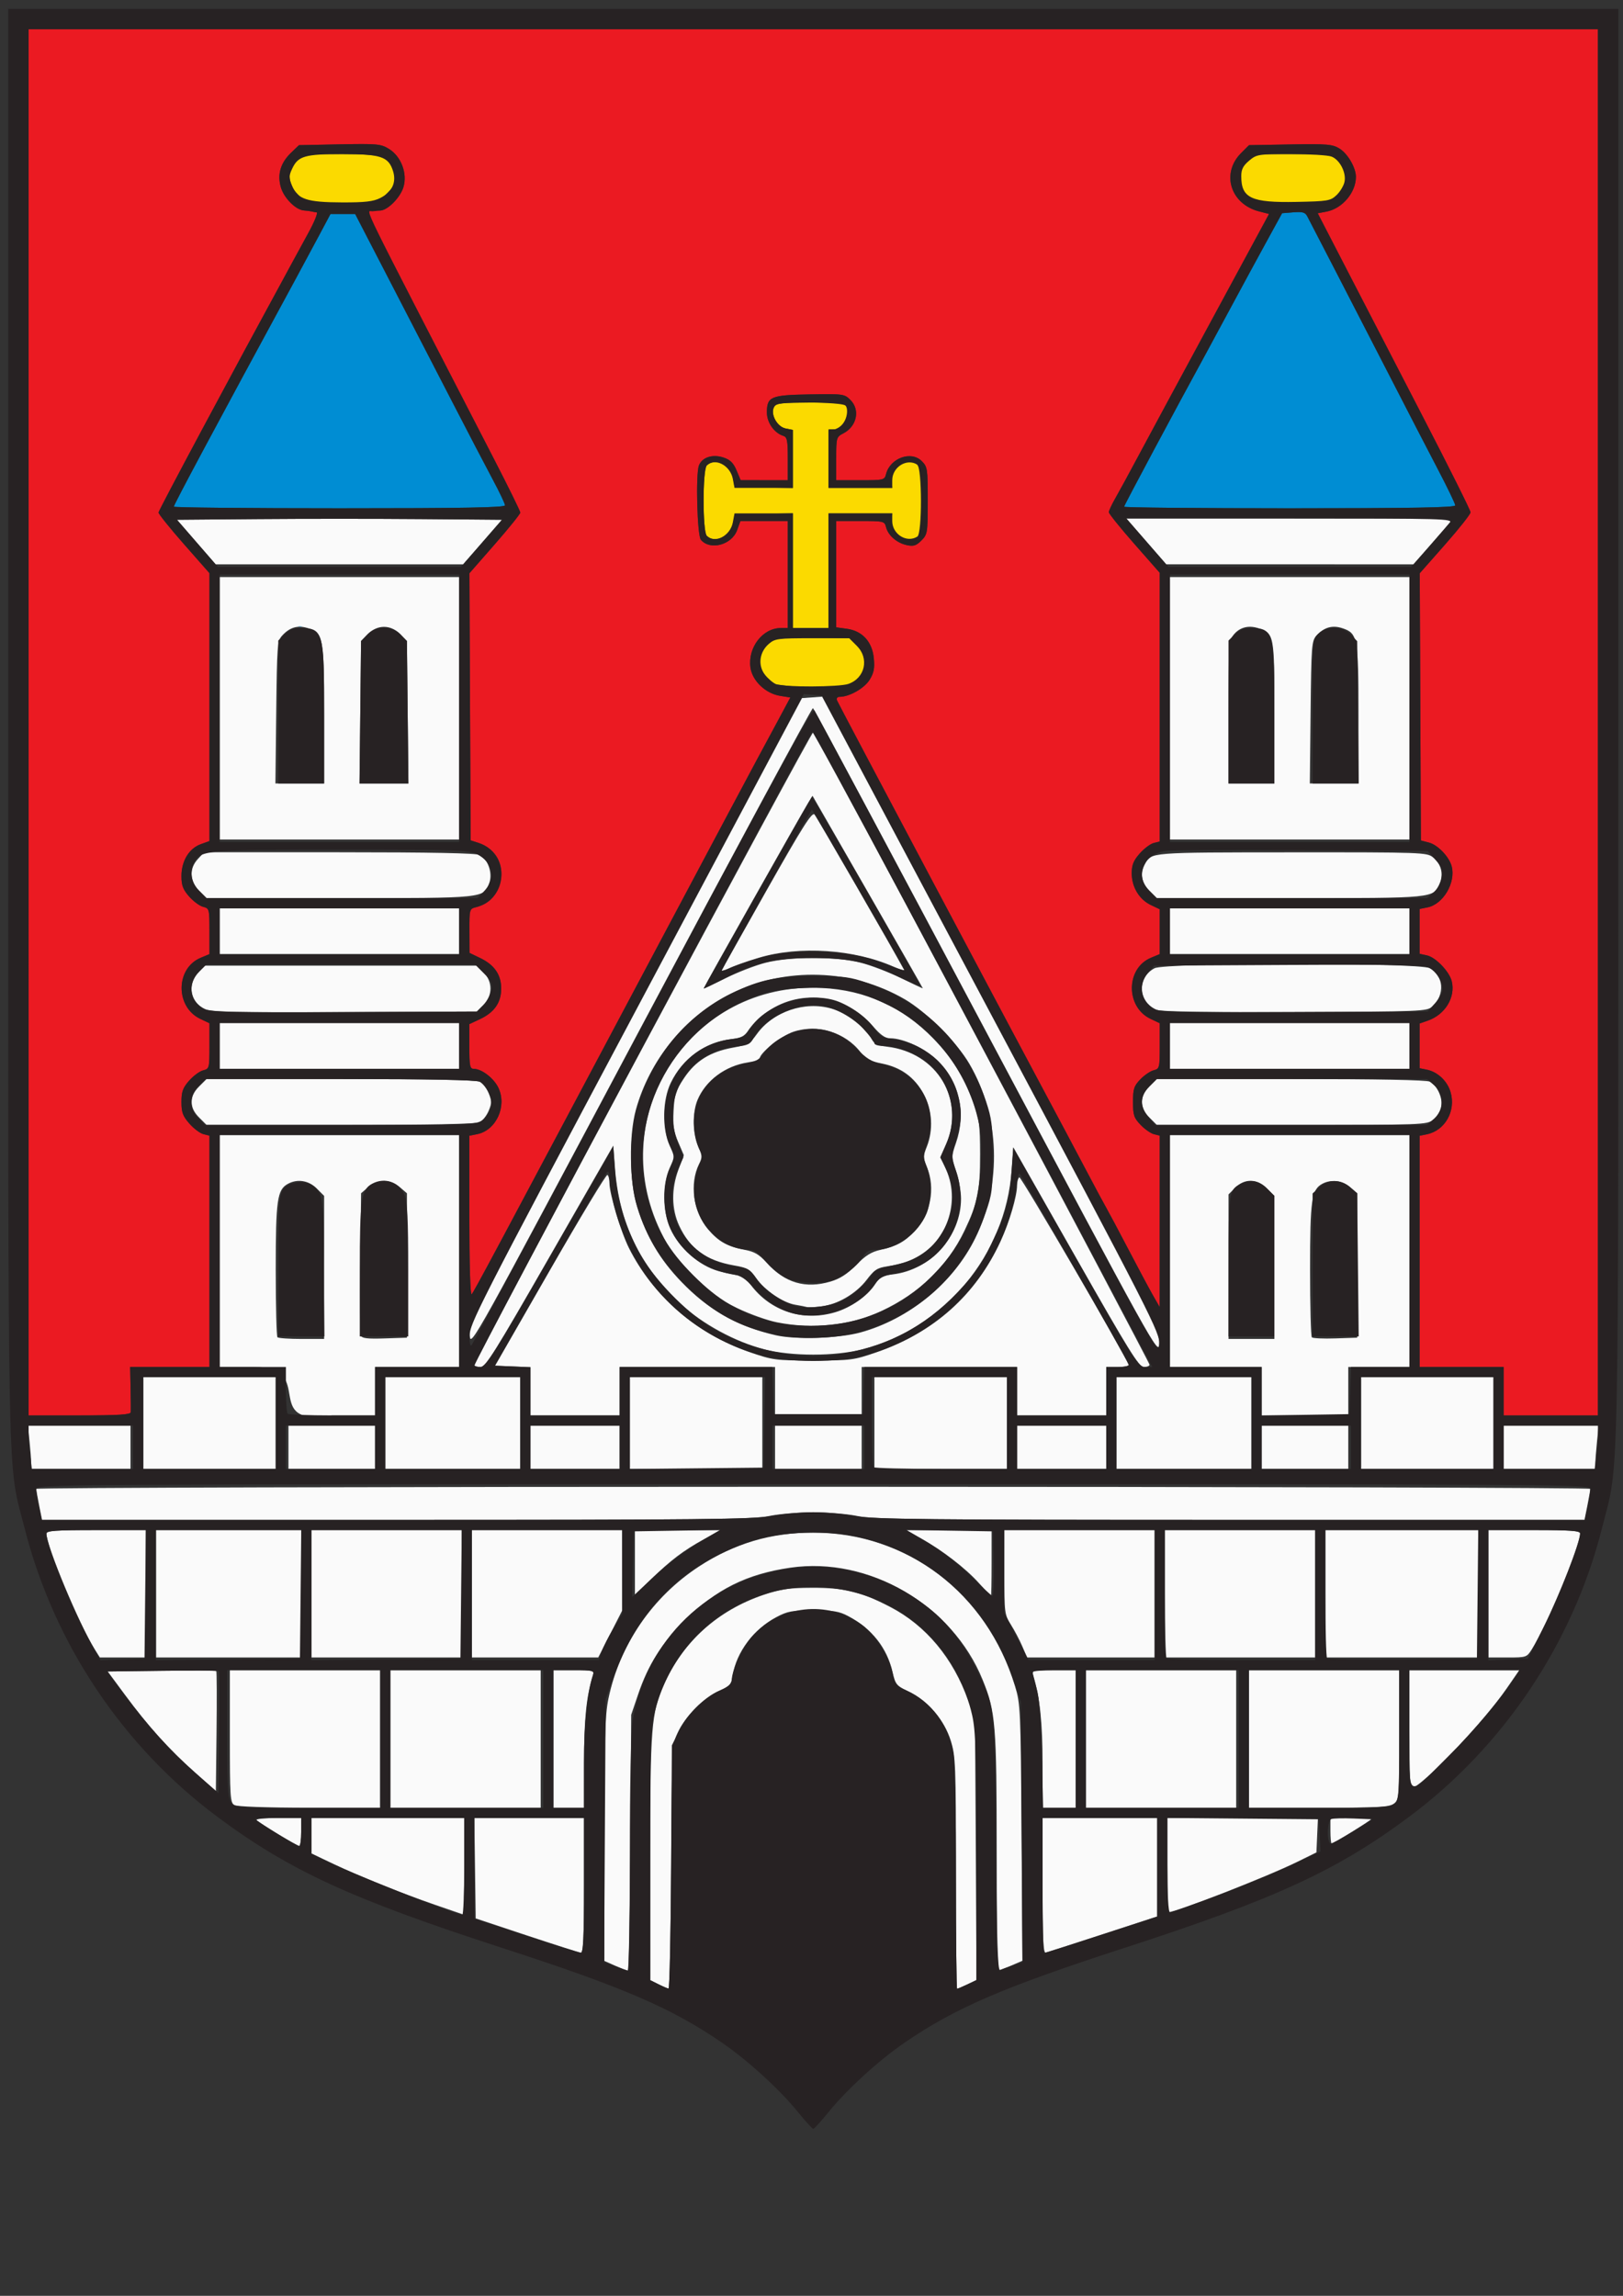
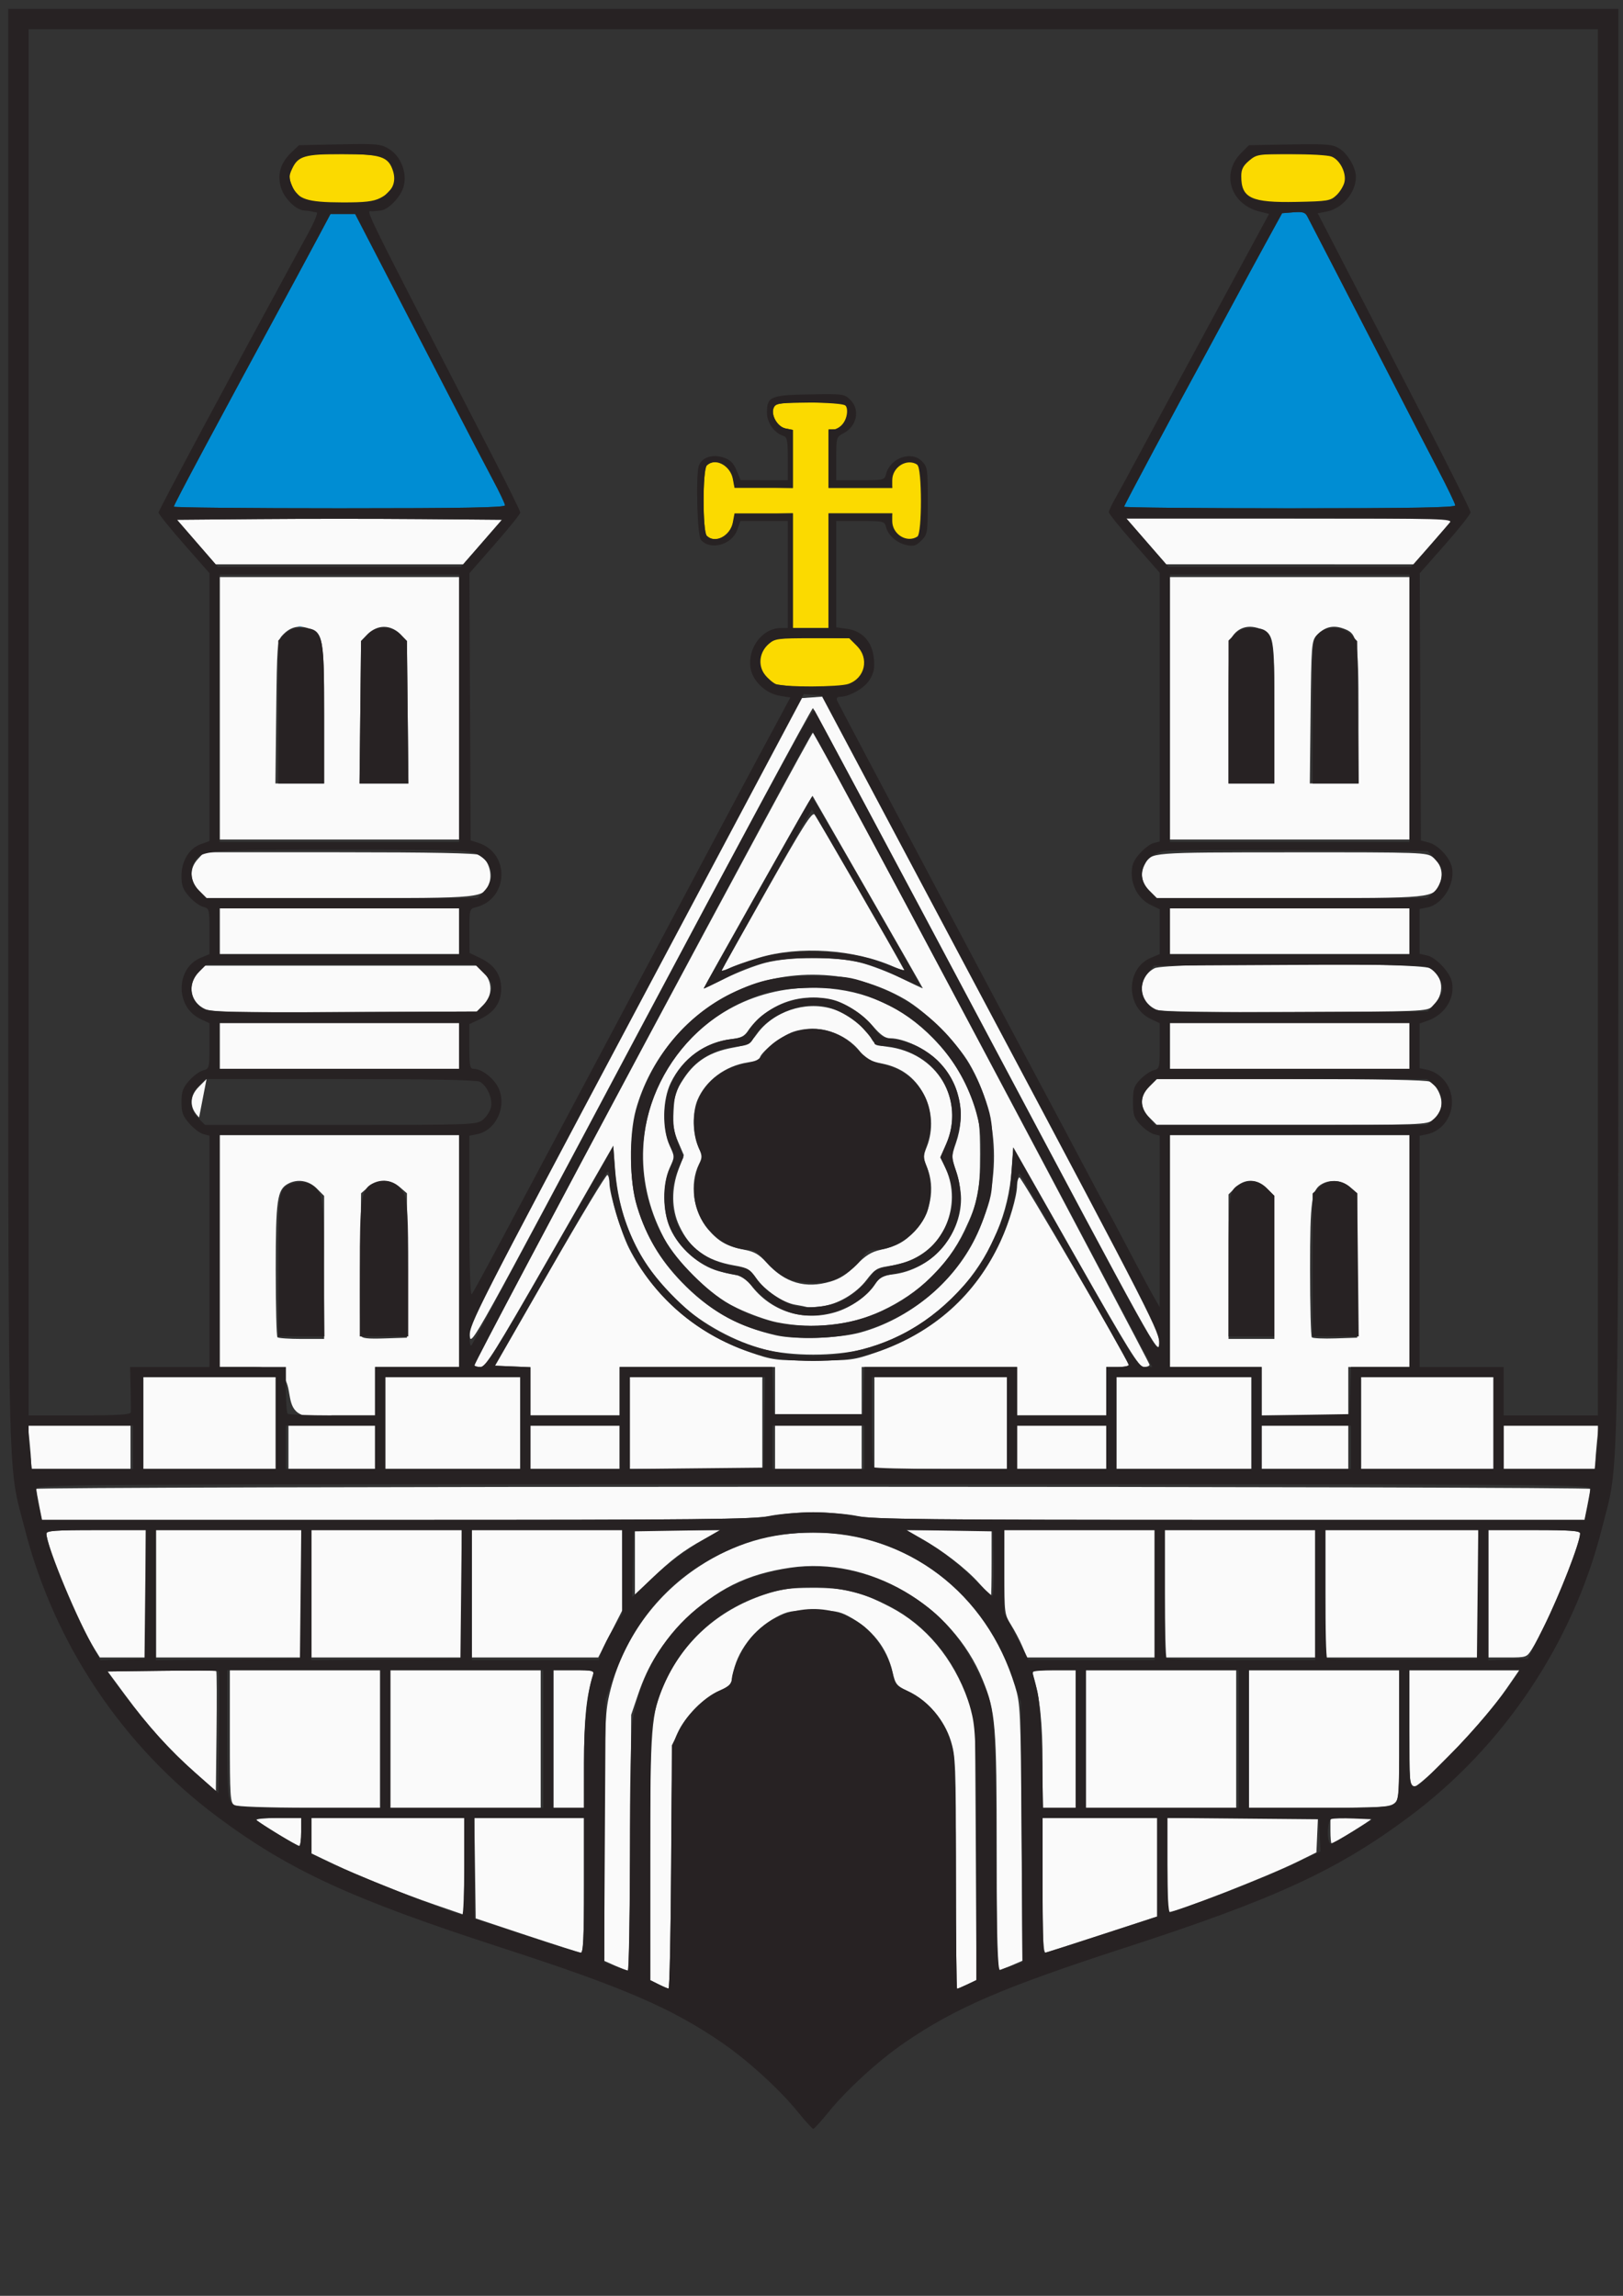
<svg xmlns="http://www.w3.org/2000/svg" version="1.1" width="744.094" height="1052.362" id="svg2">
  <rect width="100%" height="100%" fill="#333333" stroke="none" />
  <defs id="defs4" />
  <g id="layer1">
    <g transform="matrix(1.168,0,0,1.168,18.096,-31.325)" id="g3880">
-       <path d="m 242.983,805.551 -3.25,-1.617 0,-47.731 c 0,-51.697 0.421,-57.018 5.404,-68.285 7.429,-16.798 21.04,-29.052 39.096,-35.199 6.75,-2.298 9.719,-2.73 19,-2.764 12.82,-0.047 19.07,1.484 30.723,7.53 13.991,7.258 24.706,20.121 30.585,36.715 l 2.691,7.596 0.307,51.038 0.307,51.038 -3.591,1.712 c -1.975,0.942 -3.801,1.712 -4.057,1.712 -0.256,0 -0.466,-20.428 -0.466,-45.395 0,-42.647 -0.122,-45.789 -2.01,-51.903 -2.495,-8.077 -8.825,-15.496 -16.374,-19.189 -4.985,-2.439 -5.358,-2.886 -6.485,-7.768 -2.213,-9.588 -8.094,-17.014 -17.408,-21.986 -3.53,-1.884 -5.779,-2.253 -13.722,-2.251 -8.362,0.002 -10.099,0.321 -14.5,2.661 -8.905,4.735 -15.66,13.726 -17.106,22.769 -0.599,3.744 -1.09,4.306 -5.368,6.147 -5.96,2.564 -13.256,9.944 -16.229,16.416 -2.279,4.962 -2.299,5.358 -2.583,52.75 -0.158,26.262 -0.608,47.721 -1,47.686 -0.392,-0.035 -2.176,-0.792 -3.963,-1.681 z m -17,-7.284 -4.25,-1.888 0,-47.583 c 0,-39.461 0.27,-48.888 1.579,-55.228 4.387,-21.24 17.261,-40.026 35.659,-52.036 13.736,-8.967 28.169,-13.234 44.762,-13.234 36.87,0 68.127,23.758 79.174,60.179 2.143,7.067 2.233,9.068 2.582,57.581 l 0.361,50.26 -4.642,1.99 c -2.553,1.094 -4.829,1.99 -5.059,1.99 -0.229,0 -0.417,-20.944 -0.417,-46.542 0,-50.173 -0.403,-55.106 -5.531,-67.727 -11.937,-29.377 -44.682,-48.459 -75.459,-43.974 -17.21,2.508 -29.145,8.476 -41.487,20.743 -9.103,9.048 -14.338,17.351 -18.284,29 l -2.71,8 -0.316,50.25 c -0.174,27.637 -0.63,50.218 -1.014,50.179 -0.384,-0.039 -2.611,-0.92 -4.949,-1.959 z m -34.75,-11.908 -20,-6.648 -0.271,-19.708 -0.271,-19.708 21.521,0 21.521,0 0,26.5 c 0,20.611 -0.278,26.468 -1.25,26.355 -0.688,-0.08 -10.25,-3.136 -21.25,-6.792 z m 202.5,-19.489 0,-26.573 22.5,0 22.5,0 0,19.323 0,19.323 -21.25,6.927 c -11.688,3.81 -21.812,7.072 -22.5,7.25 -0.977,0.253 -1.25,-5.486 -1.25,-26.25 z m -238.5,7.475 c -14.127,-4.879 -28.758,-10.764 -39.776,-15.998 l -8.724,-4.145 0,-6.952 0,-6.952 30,0 30,0 0,19 c 0,10.45 -0.113,18.966 -0.25,18.924 -0.138,-0.042 -5.2,-1.786 -11.25,-3.875 z m 287.5,-15.548 0,-18.5 29.546,0 29.546,0 -0.296,6.75 -0.296,6.75 -7.5,3.698 c -11.704,5.772 -47.624,19.802 -50.696,19.802 -0.167,0 -0.304,-8.325 -0.304,-18.5 z M 93.733,746.668 c -4.125,-2.516 -7.928,-4.979 -8.45,-5.473 -0.566,-0.535 2.773,-0.898 8.25,-0.898 l 9.2,0 0,5.5 c 0,3.025 -0.338,5.488 -0.75,5.473 -0.412,-0.015 -4.125,-2.086 -8.25,-4.602 z m 413,-1.371 0,-5 8,0 c 4.4,0 8,0.191 8,0.425 0,0.465 -14.781,9.575 -15.535,9.575 -0.255,0 -0.465,-2.25 -0.465,-5 z M 76.483,735.216 c -1.596,-0.929 -1.75,-3.31 -1.75,-26.97 l 0,-25.95 29.5,0 29.5,0 0,27 0,27 -27.75,-0.03 c -16.981,-0.019 -28.429,-0.426 -29.5,-1.05 z m 61.25,-25.92 0,-27 29.5,0 29.5,0 0,27 0,27 -29.5,0 -29.5,0 z m 64,0 0,-27 8.067,0 c 7.41,0 8.019,0.152 7.477,1.86 -2.549,8.032 -3.511,17.275 -3.527,33.89 l -0.017,18.25 -6,0 -6,0 0,-27 z m 192,9.588 c 0,-15.841 -0.999,-25.417 -3.582,-34.338 -0.64,-2.21 -0.497,-2.25 7.965,-2.25 l 8.617,0 0,27 0,27 -6.5,0 -6.5,0 z m 17,-9.588 0,-27 29.5,0 29.5,0 0,27 0,27 -29.5,0 -29.5,0 z m 64,0 0,-27 29.5,0 29.5,0 0,25.443 c 0,25.159 -0.025,25.461 -2.223,27 -1.88,1.317 -6.43,1.557 -29.5,1.557 l -27.277,0 z M 60.733,722.155 C 50.702,713.228 42.74,704.374 33.514,691.889 l -6.719,-9.093 21.115,-0.27 c 11.614,-0.149 21.283,-0.103 21.488,0.102 0.205,0.205 0.251,10.884 0.104,23.732 l -0.269,23.36 z m 477,-16.3 0,-23.559 21.56,0 21.56,0 -5.061,7.322 c -8.747,12.653 -29.645,34.829 -36.808,39.058 -0.986,0.582 -1.25,-4.247 -1.25,-22.821 z M 21.667,674.046 C 15.65,664.446 2.733,633.512 2.733,628.7 c 0,-1.156 3.431,-1.403 19.5,-1.403 l 19.5,0 0,25 0,25 -9.015,0 -9.015,0 z m 24.067,-21.75 0,-25 28.5,0 28.5,0 0,25 0,25 -28.5,0 -28.5,0 z m 61,0 0,-25 29.5,0 29.5,0 0,25 0,25 -29.5,0 -29.5,0 z m 63,0 0,-25 29.5,0 29.5,0 0.02,15.75 0.02,15.75 -4.721,9.25 -4.721,9.25 -24.8,0 -24.8,0 0,-25 z m 216.049,20.613 c -1.034,-2.413 -3.043,-6.229 -4.464,-8.48 -2.509,-3.975 -2.584,-4.572 -2.584,-20.613 l 0,-16.52 29.5,0 29.5,0 0,25 0,25 -25.036,0 -25.036,0 z m 55.951,-20.613 0,-25 29.5,0 29.5,0 0,25 0,25 -29.5,0 -29.5,0 z m 63,0 0,-25 30,0 30,0 0,25 0,25 -30,0 -30,0 z m 64,0 0,-25 18,0 c 14.782,0 18,0.251 18,1.403 0,4.812 -12.916,35.747 -18.933,45.347 -2.004,3.198 -2.158,3.25 -9.552,3.25 l -7.515,0 z m -200,-4.222 C 363.59,642.337 354.43,635.277 346.011,630.558 l -5.778,-3.238 16.75,-0.012 16.75,-0.012 0,13 c 0,7.15 -0.113,12.954 -0.25,12.898 -0.138,-0.056 -2.275,-2.36 -4.75,-5.121 z m -135,-8.056 0,-12.721 16.75,0.011 16.75,0.011 -6.5,3.611 c -8.144,4.524 -12.828,8.08 -20.75,15.754 l -6.25,6.054 0,-12.721 z M -0.128,617.63 c -0.626,-3.117 -1.138,-6.042 -1.138,-6.5 0,-0.458 137.25,-0.833 305,-0.833 167.75,0 305,0.375 305,0.833 0,0.458 -0.512,3.383 -1.138,6.5 l -1.138,5.667 -139.112,0 c -119.117,0 -140.118,-0.213 -146.112,-1.483 -3.85,-0.815 -11.725,-1.483 -17.5,-1.483 -5.775,0 -13.65,0.667 -17.5,1.483 -5.994,1.27 -26.995,1.483 -146.112,1.483 l -139.112,0 z m -3.138,-16.687 c 0,-1.294 -0.289,-5.119 -0.642,-8.5 l -0.642,-6.147 20.142,0 20.142,0 0,8.5 0,8.5 -19.5,0 -19.5,0 z m 44,-15.647 0,-18 26,0 26,0 0,18 0,18 -26,0 -26,0 z m 57,9.5 0,-8.5 17,0 17,0 0,8.5 0,8.5 -17,0 -17,0 z m 38,-9.5 0,-18 26.5,0 26.5,0 0,18 0,18 -26.5,0 -26.5,0 z m 57,9.5 0,-8.5 17.5,0 17.5,0 0,8.5 0,8.5 -17.5,0 -17.5,0 z m 39,-9.5 0,-18 26,0 26,0 0,18 0,18 -26,0 -26,0 z m 57,9.5 0,-8.5 17,0 17,0 0,8.5 0,8.5 -17,0 -17,0 z m 39,-9.5 0,-18 26,0 26,0 0,18 0,18 -26,0 -26,0 z m 56,9.5 0,-8.5 17.5,0 17.5,0 0,8.5 0,8.5 -17.5,0 -17.5,0 z m 39,-9.5 0,-18 26.5,0 26.5,0 0,18 0,18 -26.5,0 -26.5,0 z m 57,9.5 0,-8.5 17,0 17,0 0,8.5 0,8.5 -17,0 -17,0 z m 39,-9.5 0,-18 26,0 26,0 0,18 0,18 -26,0 -26,0 z m 56,9.5 0,-8.5 18.642,0 18.642,0 -0.642,6.147 c -0.353,3.381 -0.642,7.206 -0.642,8.5 l 0,2.353 -18,0 -18,0 z m -490.5,-31.5 -13.5,0 0,-45.5 0,-45.5 47,0 47,0 0,45.5 0,45.5 -16.5,0 -16.5,0 0,9.5 0,9.5 -17,0 c -28.472,4.602 -5.486,-19 -30.5,-19 z m 27.5,-39.077 0,-28.077 -2.923,-2.923 c -3.123,-3.123 -7.494,-3.841 -11.227,-1.843 -4.281,2.291 -4.85,6.246 -4.85,33.721 0,14.226 0.3,26.165 0.667,26.532 0.367,0.367 4.642,0.667 9.5,0.667 l 8.833,0 z m 32.5,-0.761 0,-28.338 -2.806,-2.412 c -3.709,-3.19 -8.679,-3.19 -12.388,-4.7e-4 l -2.806,2.412 -0.297,27.245 c -0.163,14.985 -0.058,27.867 0.234,28.627 0.408,1.063 2.557,1.315 9.297,1.093 l 8.766,-0.289 z m 48.5,49.381 0,-9.456 -6.95,-0.294 -6.95,-0.294 21.647,-37.688 c 11.906,-20.728 22.008,-37.464 22.45,-37.191 0.442,0.273 0.803,1.77 0.803,3.326 0,4.068 4.576,19.275 7.632,25.36 9.487,18.895 26.632,33.685 47.368,40.862 9.151,3.167 10.069,3.288 25,3.288 14.89,0 15.868,-0.128 24.842,-3.241 22.609,-7.843 38.934,-22.448 48.669,-43.543 3.49,-7.563 6.489,-17.734 6.489,-22.01 0,-1.401 0.401,-2.795 0.892,-3.098 0.659,-0.407 40.88,68.543 42.942,73.613 0.183,0.451 -1.729,0.82 -4.25,0.82 l -4.583,0 0,9.5 0,9.5 -17.5,0 -17.5,0 0,-9.5 0,-9.5 -30.5,0 -30.5,0 0,9.5 0,9.5 -17,0 -17,0 0,-9.5 0,-9.5 -30.5,0 -30.5,0 0,9.5 0,9.5 -17.5,0 -17.5,0 z m 287,-0.044 0,-9.5 -18,0 -18,0 0,-45.5 0,-45.5 47,0 47,0 0,45.5 0,45.5 -12,0 -12,0 0,9.5 0,9.5 -17,0 -17,0 z m 5,-48.577 0,-28.077 -2.923,-2.923 c -3.872,-3.872 -8.743,-3.984 -12.441,-0.287 l -2.636,2.636 0,28.364 0,28.364 9,0 9,0 z m 32.5,-0.761 0,-28.338 -2.806,-2.412 c -3.003,-2.582 -7.481,-3.132 -10.845,-1.332 -4.281,2.291 -4.85,6.246 -4.85,33.721 0,14.226 0.316,26.182 0.703,26.568 0.386,0.386 4.549,0.574 9.25,0.417 l 8.547,-0.286 0,-28.338 z m -346.5,39.223 c 0,-1.839 132.457,-249.324 133.09,-248.668 1.179,1.22 131.91,247.395 131.91,248.395 0,0.488 -1.012,0.885 -2.25,0.881 -1.918,-0.006 -5.867,-6.372 -26.75,-43.121 l -24.5,-43.115 -0.65,9.114 c -2.365,33.144 -26.352,61.892 -58.576,70.203 -10.694,2.758 -27.853,2.758 -38.547,0 -11.269,-2.906 -24.326,-10.004 -32.746,-17.8 -15.954,-14.771 -24.234,-31.91 -25.834,-53.476 l -0.646,-8.7 -24.905,43.45 c -21.687,37.836 -25.208,43.45 -27.25,43.45 -1.29,0 -2.345,-0.277 -2.345,-0.615 z m 151.5,-12.921 c 19.094,-5.229 36.449,-19.465 45.064,-36.964 10.608,-21.549 9.73,-47.825 -2.288,-68.493 -4.84,-8.323 -16.96,-20.443 -25.283,-25.283 -20.719,-12.048 -46.82,-12.902 -68.402,-2.236 -17.744,8.769 -31.8,25.959 -37.212,45.512 -2.787,10.069 -2.565,28.301 0.464,38 3.741,11.979 8.835,20.662 17.309,29.5 10.698,11.158 22.127,17.629 37.214,21.073 7.684,1.754 24.77,1.182 33.135,-1.108 z m -32.825,-4.009 c -3.754,-0.746 -10.729,-3.24 -15.5,-5.542 -7.066,-3.409 -10.272,-5.782 -17.288,-12.799 -7.008,-7.008 -9.391,-10.225 -12.785,-17.26 -22.315,-46.249 12.135,-98.271 63.307,-95.598 17.189,0.898 31.523,7.381 43.592,19.717 7.565,7.733 12.087,14.944 15.796,25.192 2.353,6.502 2.658,8.811 2.679,20.335 0.027,14.473 -0.932,19.157 -6.156,30.053 -6.616,13.799 -17.695,24.517 -32.514,31.451 -12.244,5.73 -26.785,7.303 -41.131,4.452 z m 22.98,-3.945 c 6.103,-1.812 12.557,-6.335 15.546,-10.895 1.875,-2.861 2.963,-3.474 7.009,-3.954 14.88,-1.762 26.791,-14.98 26.791,-29.731 0,-2.747 -0.868,-7.57 -1.929,-10.719 -1.897,-5.632 -1.898,-5.815 -0.033,-11.218 4.007,-11.608 1.374,-23.676 -6.991,-32.041 -4.812,-4.812 -13.521,-8.952 -18.835,-8.953 -1.995,-3.6e-4 -3.795,-1.258 -6.809,-4.758 -11.075,-12.86 -29.498,-14.927 -42.585,-4.777 -2.375,1.842 -5.186,4.688 -6.247,6.324 -1.572,2.425 -2.821,3.081 -6.749,3.546 -10.345,1.225 -19.173,7.609 -23.793,17.208 -3.223,6.696 -3.426,17.935 -0.44,24.458 l 2.06,4.5 -2.042,4.5 c -2.928,6.453 -2.792,16.79 0.313,23.77 3.342,7.513 11.201,14.439 18.805,16.572 3.249,0.912 6.804,1.658 7.9,1.658 1.141,0 3.221,1.633 4.866,3.82 7.776,10.337 20.52,14.445 33.165,10.69 z m -11.155,-2.036 c -0.55,-0.171 -2.623,-0.581 -4.606,-0.911 -4.856,-0.808 -12.03,-5.71 -15.334,-10.477 -2.396,-3.457 -3.37,-4.016 -8.62,-4.941 -11.045,-1.946 -17.331,-6.497 -21.582,-15.625 -3.009,-6.461 -3.104,-14.452 -0.262,-22.047 l 2.096,-5.601 -2.196,-5.106 c -1.756,-4.081 -2.124,-6.547 -1.834,-12.291 0.318,-6.304 0.818,-7.871 4.072,-12.771 4.504,-6.784 10.191,-10.355 19.115,-12.003 5.944,-1.098 6.772,-1.567 9.565,-5.423 6.364,-8.786 18.755,-12.97 29.317,-9.9 5.711,1.66 13.224,7.365 15.637,11.873 1.052,1.965 2.359,2.615 6.172,3.066 19.545,2.315 30.723,20.813 23.1,38.226 l -2.208,5.044 2.208,4.956 c 6.157,13.815 -0.838,30.984 -14.627,35.903 -2.207,0.787 -6.037,1.717 -8.512,2.067 -3.861,0.545 -5.008,1.3 -8.073,5.311 -4.152,5.434 -11.466,9.693 -17.927,10.44 -2.475,0.286 -4.95,0.38 -5.5,0.21 z m 9.294,-10.006 c 3.727,-1.107 6.501,-2.897 10.005,-6.456 3.711,-3.77 5.968,-5.176 9.626,-5.996 6.209,-1.391 9.35,-3.091 13.274,-7.181 6.347,-6.616 8.369,-17.048 4.902,-25.28 -1.539,-3.654 -1.542,-4.244 -0.035,-8 2.611,-6.508 2.142,-14.483 -1.216,-20.659 -3.613,-6.646 -8.914,-10.513 -16.438,-11.993 -4.797,-0.944 -6.333,-1.766 -8.423,-4.506 -5.888,-7.72 -16.946,-11.066 -26.301,-7.959 -4.699,1.561 -13.188,8.286 -13.188,10.448 0,0.488 -2.127,1.207 -4.727,1.596 -8.789,1.318 -16.542,7.111 -19.723,14.736 -2.056,4.93 -1.924,13.333 0.287,18.257 1.607,3.578 1.638,4.27 0.309,6.933 -3.805,7.627 -2.247,18.779 3.572,25.577 4.129,4.824 7.53,6.735 14.257,8.011 3.939,0.747 5.745,1.796 8.674,5.039 7.21,7.98 15.275,10.365 25.144,7.434 z M 284.966,404.664 c 9.856,-2.517 27.636,-2.529 37.436,-0.025 3.942,1.007 11.03,3.722 15.75,6.033 4.72,2.311 8.582,4.115 8.582,4.01 0,-0.106 -9.74,-17.149 -21.645,-37.874 l -21.645,-37.682 -1.745,2.835 c -2.698,4.383 -40.965,72.308 -40.965,72.714 0,0.197 3.817,-1.557 8.482,-3.898 4.665,-2.341 11.753,-5.092 15.75,-6.113 z m -17.093,2.872 c 0.199,-0.509 8.185,-14.757 17.747,-31.661 13.931,-24.628 17.626,-30.471 18.592,-29.407 0.862,0.949 30.746,52.758 35.207,61.037 0.21,0.39 -1.644,-0.188 -4.12,-1.283 -15.555,-6.881 -36.983,-8.312 -52.909,-3.534 -4.864,1.459 -10.201,3.356 -11.861,4.214 -1.66,0.858 -2.855,1.144 -2.656,0.634 z m 103.887,24.518 C 334.648,362.25 303.982,304.95 303.611,304.721 c -0.371,-0.229 -30.757,56.169 -67.526,125.33 -65.17,122.582 -66.86,125.629 -67.153,121.077 -0.289,-4.473 2.435,-9.814 65.034,-127.5 l 65.335,-122.831 3.966,-0.284 3.966,-0.284 66.296,124.7 c 63.49,119.421 66.284,124.898 66,129.372 -0.289,4.552 -2.028,1.415 -67.771,-122.246 z M 62.657,465.373 c -1.995,-1.995 -2.923,-3.924 -2.923,-6.077 0,-2.152 0.928,-4.082 2.923,-6.077 l 2.923,-2.923 52.643,0 c 35.797,0 53.289,0.346 54.662,1.08 1.11,0.594 2.662,2.619 3.448,4.5 1.238,2.964 1.238,3.875 0,6.839 -0.786,1.881 -2.337,3.906 -3.448,4.5 -1.373,0.735 -18.864,1.08 -54.662,1.08 l -52.643,0 z m 373,0 c -1.995,-1.995 -2.923,-3.924 -2.923,-6.077 0,-2.152 0.928,-4.082 2.923,-6.077 l 2.923,-2.923 52.643,0 c 34.193,0 53.317,0.361 54.567,1.03 2.931,1.568 5.174,6.648 4.431,10.031 -0.352,1.603 -1.791,3.82 -3.198,4.927 -2.49,1.959 -3.965,2.012 -55.5,2.012 l -52.942,0 z m -364.923,-28.077 0,-9 47,0 47,0 0,9 0,9 -47,0 -47,0 z m 373,0 0,-9 47,0 47,0 0,9 0,9 -47,0 -47,0 z M 65.062,422.857 c -5.765,-2.541 -7.153,-9.328 -2.915,-14.255 l 2.413,-2.806 53.564,0 53.564,0 2.623,2.623 c 3.613,3.613 3.613,9.141 7.3e-4,12.755 l -2.622,2.623 -51.728,0.229 c -42.494,0.188 -52.294,-0.02 -54.899,-1.169 z m 373.671,0.35 c -7.506,-2.999 -8.112,-12.733 -1.02,-16.4 4.333,-2.241 103.658,-2.266 107.986,-0.028 5.529,2.859 6.06,10.496 1.044,15.017 -2.152,1.94 -3.776,2.006 -53.865,2.205 -32.554,0.129 -52.57,-0.165 -54.146,-0.794 z m -368,-30.91 0,-9 47,0 47,0 0,9 0,9 -47,0 -47,0 z m 373,0 0,-9 47,0 47,0 0,9 0,9 -47,0 -47,0 z M 62.657,376.373 c -3.776,-3.776 -3.961,-8.665 -0.471,-12.431 l 2.452,-2.646 53.113,0 c 36.134,0 53.759,0.345 55.132,1.08 3.173,1.698 5.027,7.113 3.719,10.865 -2.132,6.116 -1.534,6.055 -58.897,6.055 l -52.127,0 z m 373,0 c -3.126,-3.126 -3.73,-6.693 -1.76,-10.393 2.507,-4.708 1.411,-4.619 57.452,-4.652 51.485,-0.031 53.193,0.029 55.638,1.952 3.175,2.498 4.213,6.477 2.664,10.217 -2.422,5.847 -1.934,5.799 -58.944,5.799 l -52.127,0 z m -364.923,-71.577 0,-51.5 47,0 47,0 0,51.5 0,51.5 -47,0 -47,0 z m 41,2.45 c 0,-30.255 -0.309,-31.907 -6.339,-33.897 -3.933,-1.298 -7.193,-0.356 -10.161,2.935 -1.882,2.087 -2.018,3.86 -2.308,30.115 l -0.308,27.897 9.558,0 9.558,0 z m 32.795,-0.929 -0.295,-27.979 -2.723,-2.721 c -3.725,-3.723 -8.83,-3.723 -12.555,0 l -2.723,2.721 -0.295,27.979 -0.295,27.979 9.589,0 9.589,0 z m 299.205,-1.521 0,-51.5 47,0 47,0 0,51.5 0,51.5 -47,0 -47,0 z m 41,1.723 c 0,-30.741 -0.069,-31.1 -6.359,-33.176 -4.041,-1.334 -7.726,-0.191 -10.04,3.113 -1.375,1.963 -1.601,6.212 -1.601,30.063 l 0,27.777 9,0 9,0 z m 33,0.728 c 0,-30.255 -0.309,-31.907 -6.339,-33.897 -3.933,-1.298 -7.193,-0.356 -10.161,2.935 -1.883,2.088 -2.017,3.85 -2.295,30.115 l -0.295,27.897 9.545,0 9.545,0 z m -456.18,-67.7 -7.578,-8.75 31.879,-0.264 c 17.534,-0.145 46.225,-0.145 63.758,0 l 31.879,0.264 -7.578,8.75 -7.578,8.75 -48.601,0 -48.601,0 z m 372.872,-0.26 -7.808,-8.99 64.147,0 64.147,0 -2.647,3.145 c -1.456,1.73 -4.938,5.78 -7.739,9 l -5.092,5.855 -48.6,-0.01 -48.6,-0.01 -7.808,-8.99 z" id="path3890" style="fill:#fafafa" />
+       <path d="m 242.983,805.551 -3.25,-1.617 0,-47.731 c 0,-51.697 0.421,-57.018 5.404,-68.285 7.429,-16.798 21.04,-29.052 39.096,-35.199 6.75,-2.298 9.719,-2.73 19,-2.764 12.82,-0.047 19.07,1.484 30.723,7.53 13.991,7.258 24.706,20.121 30.585,36.715 l 2.691,7.596 0.307,51.038 0.307,51.038 -3.591,1.712 c -1.975,0.942 -3.801,1.712 -4.057,1.712 -0.256,0 -0.466,-20.428 -0.466,-45.395 0,-42.647 -0.122,-45.789 -2.01,-51.903 -2.495,-8.077 -8.825,-15.496 -16.374,-19.189 -4.985,-2.439 -5.358,-2.886 -6.485,-7.768 -2.213,-9.588 -8.094,-17.014 -17.408,-21.986 -3.53,-1.884 -5.779,-2.253 -13.722,-2.251 -8.362,0.002 -10.099,0.321 -14.5,2.661 -8.905,4.735 -15.66,13.726 -17.106,22.769 -0.599,3.744 -1.09,4.306 -5.368,6.147 -5.96,2.564 -13.256,9.944 -16.229,16.416 -2.279,4.962 -2.299,5.358 -2.583,52.75 -0.158,26.262 -0.608,47.721 -1,47.686 -0.392,-0.035 -2.176,-0.792 -3.963,-1.681 z m -17,-7.284 -4.25,-1.888 0,-47.583 c 0,-39.461 0.27,-48.888 1.579,-55.228 4.387,-21.24 17.261,-40.026 35.659,-52.036 13.736,-8.967 28.169,-13.234 44.762,-13.234 36.87,0 68.127,23.758 79.174,60.179 2.143,7.067 2.233,9.068 2.582,57.581 l 0.361,50.26 -4.642,1.99 c -2.553,1.094 -4.829,1.99 -5.059,1.99 -0.229,0 -0.417,-20.944 -0.417,-46.542 0,-50.173 -0.403,-55.106 -5.531,-67.727 -11.937,-29.377 -44.682,-48.459 -75.459,-43.974 -17.21,2.508 -29.145,8.476 -41.487,20.743 -9.103,9.048 -14.338,17.351 -18.284,29 l -2.71,8 -0.316,50.25 c -0.174,27.637 -0.63,50.218 -1.014,50.179 -0.384,-0.039 -2.611,-0.92 -4.949,-1.959 z m -34.75,-11.908 -20,-6.648 -0.271,-19.708 -0.271,-19.708 21.521,0 21.521,0 0,26.5 c 0,20.611 -0.278,26.468 -1.25,26.355 -0.688,-0.08 -10.25,-3.136 -21.25,-6.792 z m 202.5,-19.489 0,-26.573 22.5,0 22.5,0 0,19.323 0,19.323 -21.25,6.927 c -11.688,3.81 -21.812,7.072 -22.5,7.25 -0.977,0.253 -1.25,-5.486 -1.25,-26.25 z m -238.5,7.475 c -14.127,-4.879 -28.758,-10.764 -39.776,-15.998 l -8.724,-4.145 0,-6.952 0,-6.952 30,0 30,0 0,19 c 0,10.45 -0.113,18.966 -0.25,18.924 -0.138,-0.042 -5.2,-1.786 -11.25,-3.875 z m 287.5,-15.548 0,-18.5 29.546,0 29.546,0 -0.296,6.75 -0.296,6.75 -7.5,3.698 c -11.704,5.772 -47.624,19.802 -50.696,19.802 -0.167,0 -0.304,-8.325 -0.304,-18.5 z M 93.733,746.668 c -4.125,-2.516 -7.928,-4.979 -8.45,-5.473 -0.566,-0.535 2.773,-0.898 8.25,-0.898 l 9.2,0 0,5.5 c 0,3.025 -0.338,5.488 -0.75,5.473 -0.412,-0.015 -4.125,-2.086 -8.25,-4.602 z m 413,-1.371 0,-5 8,0 c 4.4,0 8,0.191 8,0.425 0,0.465 -14.781,9.575 -15.535,9.575 -0.255,0 -0.465,-2.25 -0.465,-5 z M 76.483,735.216 c -1.596,-0.929 -1.75,-3.31 -1.75,-26.97 l 0,-25.95 29.5,0 29.5,0 0,27 0,27 -27.75,-0.03 c -16.981,-0.019 -28.429,-0.426 -29.5,-1.05 z m 61.25,-25.92 0,-27 29.5,0 29.5,0 0,27 0,27 -29.5,0 -29.5,0 z m 64,0 0,-27 8.067,0 c 7.41,0 8.019,0.152 7.477,1.86 -2.549,8.032 -3.511,17.275 -3.527,33.89 l -0.017,18.25 -6,0 -6,0 0,-27 z m 192,9.588 c 0,-15.841 -0.999,-25.417 -3.582,-34.338 -0.64,-2.21 -0.497,-2.25 7.965,-2.25 l 8.617,0 0,27 0,27 -6.5,0 -6.5,0 z m 17,-9.588 0,-27 29.5,0 29.5,0 0,27 0,27 -29.5,0 -29.5,0 z m 64,0 0,-27 29.5,0 29.5,0 0,25.443 c 0,25.159 -0.025,25.461 -2.223,27 -1.88,1.317 -6.43,1.557 -29.5,1.557 l -27.277,0 z M 60.733,722.155 C 50.702,713.228 42.74,704.374 33.514,691.889 l -6.719,-9.093 21.115,-0.27 c 11.614,-0.149 21.283,-0.103 21.488,0.102 0.205,0.205 0.251,10.884 0.104,23.732 l -0.269,23.36 z m 477,-16.3 0,-23.559 21.56,0 21.56,0 -5.061,7.322 c -8.747,12.653 -29.645,34.829 -36.808,39.058 -0.986,0.582 -1.25,-4.247 -1.25,-22.821 z M 21.667,674.046 C 15.65,664.446 2.733,633.512 2.733,628.7 c 0,-1.156 3.431,-1.403 19.5,-1.403 l 19.5,0 0,25 0,25 -9.015,0 -9.015,0 z m 24.067,-21.75 0,-25 28.5,0 28.5,0 0,25 0,25 -28.5,0 -28.5,0 z m 61,0 0,-25 29.5,0 29.5,0 0,25 0,25 -29.5,0 -29.5,0 z m 63,0 0,-25 29.5,0 29.5,0 0.02,15.75 0.02,15.75 -4.721,9.25 -4.721,9.25 -24.8,0 -24.8,0 0,-25 z m 216.049,20.613 c -1.034,-2.413 -3.043,-6.229 -4.464,-8.48 -2.509,-3.975 -2.584,-4.572 -2.584,-20.613 l 0,-16.52 29.5,0 29.5,0 0,25 0,25 -25.036,0 -25.036,0 z m 55.951,-20.613 0,-25 29.5,0 29.5,0 0,25 0,25 -29.5,0 -29.5,0 z m 63,0 0,-25 30,0 30,0 0,25 0,25 -30,0 -30,0 z m 64,0 0,-25 18,0 c 14.782,0 18,0.251 18,1.403 0,4.812 -12.916,35.747 -18.933,45.347 -2.004,3.198 -2.158,3.25 -9.552,3.25 l -7.515,0 z m -200,-4.222 C 363.59,642.337 354.43,635.277 346.011,630.558 l -5.778,-3.238 16.75,-0.012 16.75,-0.012 0,13 c 0,7.15 -0.113,12.954 -0.25,12.898 -0.138,-0.056 -2.275,-2.36 -4.75,-5.121 z m -135,-8.056 0,-12.721 16.75,0.011 16.75,0.011 -6.5,3.611 c -8.144,4.524 -12.828,8.08 -20.75,15.754 l -6.25,6.054 0,-12.721 z M -0.128,617.63 c -0.626,-3.117 -1.138,-6.042 -1.138,-6.5 0,-0.458 137.25,-0.833 305,-0.833 167.75,0 305,0.375 305,0.833 0,0.458 -0.512,3.383 -1.138,6.5 l -1.138,5.667 -139.112,0 c -119.117,0 -140.118,-0.213 -146.112,-1.483 -3.85,-0.815 -11.725,-1.483 -17.5,-1.483 -5.775,0 -13.65,0.667 -17.5,1.483 -5.994,1.27 -26.995,1.483 -146.112,1.483 l -139.112,0 z m -3.138,-16.687 c 0,-1.294 -0.289,-5.119 -0.642,-8.5 l -0.642,-6.147 20.142,0 20.142,0 0,8.5 0,8.5 -19.5,0 -19.5,0 z m 44,-15.647 0,-18 26,0 26,0 0,18 0,18 -26,0 -26,0 z m 57,9.5 0,-8.5 17,0 17,0 0,8.5 0,8.5 -17,0 -17,0 z m 38,-9.5 0,-18 26.5,0 26.5,0 0,18 0,18 -26.5,0 -26.5,0 z m 57,9.5 0,-8.5 17.5,0 17.5,0 0,8.5 0,8.5 -17.5,0 -17.5,0 z m 39,-9.5 0,-18 26,0 26,0 0,18 0,18 -26,0 -26,0 z m 57,9.5 0,-8.5 17,0 17,0 0,8.5 0,8.5 -17,0 -17,0 z m 39,-9.5 0,-18 26,0 26,0 0,18 0,18 -26,0 -26,0 z m 56,9.5 0,-8.5 17.5,0 17.5,0 0,8.5 0,8.5 -17.5,0 -17.5,0 z m 39,-9.5 0,-18 26.5,0 26.5,0 0,18 0,18 -26.5,0 -26.5,0 z m 57,9.5 0,-8.5 17,0 17,0 0,8.5 0,8.5 -17,0 -17,0 z m 39,-9.5 0,-18 26,0 26,0 0,18 0,18 -26,0 -26,0 z m 56,9.5 0,-8.5 18.642,0 18.642,0 -0.642,6.147 c -0.353,3.381 -0.642,7.206 -0.642,8.5 l 0,2.353 -18,0 -18,0 z m -490.5,-31.5 -13.5,0 0,-45.5 0,-45.5 47,0 47,0 0,45.5 0,45.5 -16.5,0 -16.5,0 0,9.5 0,9.5 -17,0 c -28.472,4.602 -5.486,-19 -30.5,-19 z m 27.5,-39.077 0,-28.077 -2.923,-2.923 c -3.123,-3.123 -7.494,-3.841 -11.227,-1.843 -4.281,2.291 -4.85,6.246 -4.85,33.721 0,14.226 0.3,26.165 0.667,26.532 0.367,0.367 4.642,0.667 9.5,0.667 l 8.833,0 z m 32.5,-0.761 0,-28.338 -2.806,-2.412 c -3.709,-3.19 -8.679,-3.19 -12.388,-4.7e-4 l -2.806,2.412 -0.297,27.245 c -0.163,14.985 -0.058,27.867 0.234,28.627 0.408,1.063 2.557,1.315 9.297,1.093 l 8.766,-0.289 z m 48.5,49.381 0,-9.456 -6.95,-0.294 -6.95,-0.294 21.647,-37.688 c 11.906,-20.728 22.008,-37.464 22.45,-37.191 0.442,0.273 0.803,1.77 0.803,3.326 0,4.068 4.576,19.275 7.632,25.36 9.487,18.895 26.632,33.685 47.368,40.862 9.151,3.167 10.069,3.288 25,3.288 14.89,0 15.868,-0.128 24.842,-3.241 22.609,-7.843 38.934,-22.448 48.669,-43.543 3.49,-7.563 6.489,-17.734 6.489,-22.01 0,-1.401 0.401,-2.795 0.892,-3.098 0.659,-0.407 40.88,68.543 42.942,73.613 0.183,0.451 -1.729,0.82 -4.25,0.82 l -4.583,0 0,9.5 0,9.5 -17.5,0 -17.5,0 0,-9.5 0,-9.5 -30.5,0 -30.5,0 0,9.5 0,9.5 -17,0 -17,0 0,-9.5 0,-9.5 -30.5,0 -30.5,0 0,9.5 0,9.5 -17.5,0 -17.5,0 z m 287,-0.044 0,-9.5 -18,0 -18,0 0,-45.5 0,-45.5 47,0 47,0 0,45.5 0,45.5 -12,0 -12,0 0,9.5 0,9.5 -17,0 -17,0 z m 5,-48.577 0,-28.077 -2.923,-2.923 c -3.872,-3.872 -8.743,-3.984 -12.441,-0.287 l -2.636,2.636 0,28.364 0,28.364 9,0 9,0 z m 32.5,-0.761 0,-28.338 -2.806,-2.412 c -3.003,-2.582 -7.481,-3.132 -10.845,-1.332 -4.281,2.291 -4.85,6.246 -4.85,33.721 0,14.226 0.316,26.182 0.703,26.568 0.386,0.386 4.549,0.574 9.25,0.417 l 8.547,-0.286 0,-28.338 z m -346.5,39.223 c 0,-1.839 132.457,-249.324 133.09,-248.668 1.179,1.22 131.91,247.395 131.91,248.395 0,0.488 -1.012,0.885 -2.25,0.881 -1.918,-0.006 -5.867,-6.372 -26.75,-43.121 l -24.5,-43.115 -0.65,9.114 c -2.365,33.144 -26.352,61.892 -58.576,70.203 -10.694,2.758 -27.853,2.758 -38.547,0 -11.269,-2.906 -24.326,-10.004 -32.746,-17.8 -15.954,-14.771 -24.234,-31.91 -25.834,-53.476 l -0.646,-8.7 -24.905,43.45 c -21.687,37.836 -25.208,43.45 -27.25,43.45 -1.29,0 -2.345,-0.277 -2.345,-0.615 z m 151.5,-12.921 c 19.094,-5.229 36.449,-19.465 45.064,-36.964 10.608,-21.549 9.73,-47.825 -2.288,-68.493 -4.84,-8.323 -16.96,-20.443 -25.283,-25.283 -20.719,-12.048 -46.82,-12.902 -68.402,-2.236 -17.744,8.769 -31.8,25.959 -37.212,45.512 -2.787,10.069 -2.565,28.301 0.464,38 3.741,11.979 8.835,20.662 17.309,29.5 10.698,11.158 22.127,17.629 37.214,21.073 7.684,1.754 24.77,1.182 33.135,-1.108 z m -32.825,-4.009 c -3.754,-0.746 -10.729,-3.24 -15.5,-5.542 -7.066,-3.409 -10.272,-5.782 -17.288,-12.799 -7.008,-7.008 -9.391,-10.225 -12.785,-17.26 -22.315,-46.249 12.135,-98.271 63.307,-95.598 17.189,0.898 31.523,7.381 43.592,19.717 7.565,7.733 12.087,14.944 15.796,25.192 2.353,6.502 2.658,8.811 2.679,20.335 0.027,14.473 -0.932,19.157 -6.156,30.053 -6.616,13.799 -17.695,24.517 -32.514,31.451 -12.244,5.73 -26.785,7.303 -41.131,4.452 z m 22.98,-3.945 c 6.103,-1.812 12.557,-6.335 15.546,-10.895 1.875,-2.861 2.963,-3.474 7.009,-3.954 14.88,-1.762 26.791,-14.98 26.791,-29.731 0,-2.747 -0.868,-7.57 -1.929,-10.719 -1.897,-5.632 -1.898,-5.815 -0.033,-11.218 4.007,-11.608 1.374,-23.676 -6.991,-32.041 -4.812,-4.812 -13.521,-8.952 -18.835,-8.953 -1.995,-3.6e-4 -3.795,-1.258 -6.809,-4.758 -11.075,-12.86 -29.498,-14.927 -42.585,-4.777 -2.375,1.842 -5.186,4.688 -6.247,6.324 -1.572,2.425 -2.821,3.081 -6.749,3.546 -10.345,1.225 -19.173,7.609 -23.793,17.208 -3.223,6.696 -3.426,17.935 -0.44,24.458 l 2.06,4.5 -2.042,4.5 c -2.928,6.453 -2.792,16.79 0.313,23.77 3.342,7.513 11.201,14.439 18.805,16.572 3.249,0.912 6.804,1.658 7.9,1.658 1.141,0 3.221,1.633 4.866,3.82 7.776,10.337 20.52,14.445 33.165,10.69 z m -11.155,-2.036 c -0.55,-0.171 -2.623,-0.581 -4.606,-0.911 -4.856,-0.808 -12.03,-5.71 -15.334,-10.477 -2.396,-3.457 -3.37,-4.016 -8.62,-4.941 -11.045,-1.946 -17.331,-6.497 -21.582,-15.625 -3.009,-6.461 -3.104,-14.452 -0.262,-22.047 l 2.096,-5.601 -2.196,-5.106 c -1.756,-4.081 -2.124,-6.547 -1.834,-12.291 0.318,-6.304 0.818,-7.871 4.072,-12.771 4.504,-6.784 10.191,-10.355 19.115,-12.003 5.944,-1.098 6.772,-1.567 9.565,-5.423 6.364,-8.786 18.755,-12.97 29.317,-9.9 5.711,1.66 13.224,7.365 15.637,11.873 1.052,1.965 2.359,2.615 6.172,3.066 19.545,2.315 30.723,20.813 23.1,38.226 l -2.208,5.044 2.208,4.956 c 6.157,13.815 -0.838,30.984 -14.627,35.903 -2.207,0.787 -6.037,1.717 -8.512,2.067 -3.861,0.545 -5.008,1.3 -8.073,5.311 -4.152,5.434 -11.466,9.693 -17.927,10.44 -2.475,0.286 -4.95,0.38 -5.5,0.21 z m 9.294,-10.006 c 3.727,-1.107 6.501,-2.897 10.005,-6.456 3.711,-3.77 5.968,-5.176 9.626,-5.996 6.209,-1.391 9.35,-3.091 13.274,-7.181 6.347,-6.616 8.369,-17.048 4.902,-25.28 -1.539,-3.654 -1.542,-4.244 -0.035,-8 2.611,-6.508 2.142,-14.483 -1.216,-20.659 -3.613,-6.646 -8.914,-10.513 -16.438,-11.993 -4.797,-0.944 -6.333,-1.766 -8.423,-4.506 -5.888,-7.72 -16.946,-11.066 -26.301,-7.959 -4.699,1.561 -13.188,8.286 -13.188,10.448 0,0.488 -2.127,1.207 -4.727,1.596 -8.789,1.318 -16.542,7.111 -19.723,14.736 -2.056,4.93 -1.924,13.333 0.287,18.257 1.607,3.578 1.638,4.27 0.309,6.933 -3.805,7.627 -2.247,18.779 3.572,25.577 4.129,4.824 7.53,6.735 14.257,8.011 3.939,0.747 5.745,1.796 8.674,5.039 7.21,7.98 15.275,10.365 25.144,7.434 z M 284.966,404.664 c 9.856,-2.517 27.636,-2.529 37.436,-0.025 3.942,1.007 11.03,3.722 15.75,6.033 4.72,2.311 8.582,4.115 8.582,4.01 0,-0.106 -9.74,-17.149 -21.645,-37.874 l -21.645,-37.682 -1.745,2.835 c -2.698,4.383 -40.965,72.308 -40.965,72.714 0,0.197 3.817,-1.557 8.482,-3.898 4.665,-2.341 11.753,-5.092 15.75,-6.113 z m -17.093,2.872 c 0.199,-0.509 8.185,-14.757 17.747,-31.661 13.931,-24.628 17.626,-30.471 18.592,-29.407 0.862,0.949 30.746,52.758 35.207,61.037 0.21,0.39 -1.644,-0.188 -4.12,-1.283 -15.555,-6.881 -36.983,-8.312 -52.909,-3.534 -4.864,1.459 -10.201,3.356 -11.861,4.214 -1.66,0.858 -2.855,1.144 -2.656,0.634 z m 103.887,24.518 C 334.648,362.25 303.982,304.95 303.611,304.721 c -0.371,-0.229 -30.757,56.169 -67.526,125.33 -65.17,122.582 -66.86,125.629 -67.153,121.077 -0.289,-4.473 2.435,-9.814 65.034,-127.5 l 65.335,-122.831 3.966,-0.284 3.966,-0.284 66.296,124.7 c 63.49,119.421 66.284,124.898 66,129.372 -0.289,4.552 -2.028,1.415 -67.771,-122.246 z M 62.657,465.373 c -1.995,-1.995 -2.923,-3.924 -2.923,-6.077 0,-2.152 0.928,-4.082 2.923,-6.077 l 2.923,-2.923 52.643,0 l -52.643,0 z m 373,0 c -1.995,-1.995 -2.923,-3.924 -2.923,-6.077 0,-2.152 0.928,-4.082 2.923,-6.077 l 2.923,-2.923 52.643,0 c 34.193,0 53.317,0.361 54.567,1.03 2.931,1.568 5.174,6.648 4.431,10.031 -0.352,1.603 -1.791,3.82 -3.198,4.927 -2.49,1.959 -3.965,2.012 -55.5,2.012 l -52.942,0 z m -364.923,-28.077 0,-9 47,0 47,0 0,9 0,9 -47,0 -47,0 z m 373,0 0,-9 47,0 47,0 0,9 0,9 -47,0 -47,0 z M 65.062,422.857 c -5.765,-2.541 -7.153,-9.328 -2.915,-14.255 l 2.413,-2.806 53.564,0 53.564,0 2.623,2.623 c 3.613,3.613 3.613,9.141 7.3e-4,12.755 l -2.622,2.623 -51.728,0.229 c -42.494,0.188 -52.294,-0.02 -54.899,-1.169 z m 373.671,0.35 c -7.506,-2.999 -8.112,-12.733 -1.02,-16.4 4.333,-2.241 103.658,-2.266 107.986,-0.028 5.529,2.859 6.06,10.496 1.044,15.017 -2.152,1.94 -3.776,2.006 -53.865,2.205 -32.554,0.129 -52.57,-0.165 -54.146,-0.794 z m -368,-30.91 0,-9 47,0 47,0 0,9 0,9 -47,0 -47,0 z m 373,0 0,-9 47,0 47,0 0,9 0,9 -47,0 -47,0 z M 62.657,376.373 c -3.776,-3.776 -3.961,-8.665 -0.471,-12.431 l 2.452,-2.646 53.113,0 c 36.134,0 53.759,0.345 55.132,1.08 3.173,1.698 5.027,7.113 3.719,10.865 -2.132,6.116 -1.534,6.055 -58.897,6.055 l -52.127,0 z m 373,0 c -3.126,-3.126 -3.73,-6.693 -1.76,-10.393 2.507,-4.708 1.411,-4.619 57.452,-4.652 51.485,-0.031 53.193,0.029 55.638,1.952 3.175,2.498 4.213,6.477 2.664,10.217 -2.422,5.847 -1.934,5.799 -58.944,5.799 l -52.127,0 z m -364.923,-71.577 0,-51.5 47,0 47,0 0,51.5 0,51.5 -47,0 -47,0 z m 41,2.45 c 0,-30.255 -0.309,-31.907 -6.339,-33.897 -3.933,-1.298 -7.193,-0.356 -10.161,2.935 -1.882,2.087 -2.018,3.86 -2.308,30.115 l -0.308,27.897 9.558,0 9.558,0 z m 32.795,-0.929 -0.295,-27.979 -2.723,-2.721 c -3.725,-3.723 -8.83,-3.723 -12.555,0 l -2.723,2.721 -0.295,27.979 -0.295,27.979 9.589,0 9.589,0 z m 299.205,-1.521 0,-51.5 47,0 47,0 0,51.5 0,51.5 -47,0 -47,0 z m 41,1.723 c 0,-30.741 -0.069,-31.1 -6.359,-33.176 -4.041,-1.334 -7.726,-0.191 -10.04,3.113 -1.375,1.963 -1.601,6.212 -1.601,30.063 l 0,27.777 9,0 9,0 z m 33,0.728 c 0,-30.255 -0.309,-31.907 -6.339,-33.897 -3.933,-1.298 -7.193,-0.356 -10.161,2.935 -1.883,2.088 -2.017,3.85 -2.295,30.115 l -0.295,27.897 9.545,0 9.545,0 z m -456.18,-67.7 -7.578,-8.75 31.879,-0.264 c 17.534,-0.145 46.225,-0.145 63.758,0 l 31.879,0.264 -7.578,8.75 -7.578,8.75 -48.601,0 -48.601,0 z m 372.872,-0.26 -7.808,-8.99 64.147,0 64.147,0 -2.647,3.145 c -1.456,1.73 -4.938,5.78 -7.739,9 l -5.092,5.855 -48.6,-0.01 -48.6,-0.01 -7.808,-8.99 z" id="path3890" style="fill:#fafafa" />
      <path d="m 284.817,292.283 c -1.584,-1.543 -2.399,-4.028 -2.399,-5.113 0,-2.824 2.818,-8.522 5.071,-9.728 1.059,-0.567 8.534,-0.734 16.319,-0.525 l 14.08,0.379 2.923,2.923 c 3.126,3.126 4.109,6.883 2.139,10.582 -2.282,4.285 -5.051,8.008 -20.76,6.168 l -14.277,-1.673 z m 10.916,-41.518 0,-22.532 -11.711,0.282 -11.016,0.345 -0.704,3.451 c -1.074,5.261 -7.223,7.932 -10.369,4.786 -1.663,-1.663 -1.663,-25.937 0,-27.6 3.146,-3.146 10.197,-0.646 10.306,4.723 l 0.578,3.577 11.206,0.282 11.711,0.282 0,-11.407 0,-11.407 -2.856,-0.571 c -3.439,-0.688 -6.142,-5.873 -4.455,-8.547 0.868,-1.375 3.116,-1.632 14.311,-1.632 11.405,0 13.433,0.24 14.353,1.697 1.792,2.84 0.136,8.02 -3.735,8.638 l -3.618,0.578 0,11.293 0,11.293 12.5,0 12.5,0 -0.379,-2.826 c -0.407,-3.038 3.506,-7.553 6.17,-7.553 4.584,0 5.714,0.869 5.714,14.723 0,8.928 -0.514,14.086 -1.326,14.898 -3.201,3.201 -11.208,-0.192 -10.621,-5.357 l 0.442,-3.885 -12.5,0 -12.5,0 0,22.5 0,22.5 -7,0 -7,0 z M 101.188,102.842 c -3.707,-3.707 -4.23,-9.907 -0.181,-13.314 2.977,-2.505 4.316,-2.232 17.369,-2.232 17.109,0 21.688,0.995 21.754,8.849 0.023,2.725 -2.089,4.934 -3.851,6.696 -2.389,2.389 -3.094,4.832 -17.783,4.832 -14.689,0 -14.919,-2.443 -17.308,-4.832 z m 371.75,0.536 c -3.547,-3.547 -4.106,-10.967 0.558,-13.694 l 4.084,-2.387 13.627,0 c 15.653,0 19.05,0.048 20.831,5.446 1.34,4.062 0.561,9.528 -2.749,11.846 -1.846,1.293 -5.85,2.315 -17.823,2.315 -14.405,0 -16.142,-1.141 -18.527,-3.526 z" id="path3888" style="fill:#fbda00" />
      <path d="m 101.546,272.613 c 3.321,0.064 0.38,0.379 0,-4e-5 z M 52.733,225.657 c 0,-0.815 16.109,-30.911 47.832,-89.361 2.537,-4.675 6.651,-12.325 9.141,-17 l 4.528,-8.5 4.841,0 4.841,0 13.453,26 c 7.399,14.3 18.442,35.675 24.539,47.5 6.097,11.825 13.277,25.59 15.956,30.59 2.679,4.999 4.871,9.612 4.871,10.25 0,0.868 -16.353,1.16 -65,1.16 -35.75,0 -65,-0.288 -65,-0.639 z m 373,0.019 c 0,-0.504 20.535,-38.917 32.01,-59.88 1.505,-2.75 6.001,-11.075 9.989,-18.5 3.989,-7.425 10.128,-18.743 13.642,-25.151 l 6.39,-11.651 4.447,-0.354 c 3.652,-0.29 4.631,0.005 5.475,1.651 0.565,1.102 5.457,10.554 10.87,21.004 5.413,10.45 15.152,29.35 21.643,42 6.49,12.65 14.891,28.9 18.667,36.112 3.777,7.211 6.867,13.624 6.867,14.25 0,0.84 -17.063,1.138 -65,1.138 -35.75,0 -65,-0.279 -65,-0.62 z" id="path3886" style="fill:#008dd3" />
-       <path d="m -4.267,310.296 0,-272 308,0 308,0 0,272 0,272 -18.5,0 -18.5,0 0,-9.5 0,-9.5 -16.5,0 -16.5,0 0,-45.375 0,-45.375 2.777,-0.555 c 7.212,-1.442 11.583,-9.215 9.358,-16.641 -1.305,-4.357 -5.09,-7.895 -9.358,-8.748 l -2.777,-0.555 0,-8.777 0,-8.777 3.222,-1.123 c 6.856,-2.39 10.966,-9.206 9.374,-15.548 -0.936,-3.73 -6.284,-9.298 -9.638,-10.034 l -2.958,-0.65 0,-8.796 0,-8.796 3.093,-0.619 c 6.148,-1.23 11.129,-9.627 9.518,-16.048 -0.944,-3.762 -5.44,-8.482 -8.943,-9.39 l -3.167,-0.821 -0.223,-52.437 -0.223,-52.437 9.973,-11.304 c 5.485,-6.217 9.973,-11.896 9.973,-12.621 0,-0.725 -8.469,-17.688 -18.82,-37.696 -10.351,-20.008 -23.849,-46.117 -29.995,-58.019 l -11.175,-21.64 3.393,-0.637 c 6.233,-1.169 11.596,-7.483 11.596,-13.651 0,-3.587 -3.173,-9.066 -6.42,-11.085 -2.761,-1.717 -4.761,-1.886 -19.313,-1.632 l -16.233,0.283 -3.085,3.088 c -7.943,7.95 -4.226,20.014 7.058,22.912 l 3.894,1 -22.992,42.5 c -12.646,23.375 -25.631,47.45 -28.856,53.5 -3.225,6.05 -7.026,13.025 -8.445,15.5 -1.42,2.475 -2.587,4.966 -2.593,5.536 -0.007,0.57 4.488,6.156 9.988,12.414 l 10,11.378 0,52.727 0,52.727 -2.389,0.6 c -1.314,0.33 -3.789,2.194 -5.5,4.143 -2.432,2.77 -3.111,4.465 -3.108,7.759 0.005,5.368 2.949,10.248 7.489,12.413 l 3.507,1.672 0,8.801 0,8.801 -3.478,1.453 c -9.873,4.125 -9.962,19.29 -0.14,23.951 l 3.618,1.717 0,8.934 c 0,8.586 -0.093,8.957 -2.39,9.534 -1.315,0.33 -3.677,1.943 -5.25,3.585 -2.482,2.591 -2.86,3.759 -2.86,8.853 0,5.146 0.366,6.251 2.972,8.971 1.635,1.706 3.997,3.36 5.25,3.674 l 2.278,0.572 -0.012,33.642 -0.012,33.642 -2.578,-4.5 c -1.418,-2.475 -5.751,-10.575 -9.629,-18 -3.878,-7.425 -7.829,-14.85 -8.778,-16.5 -0.95,-1.65 -4.094,-7.5 -6.987,-13 -2.893,-5.5 -6.946,-13.15 -9.007,-17 -21.415,-40.009 -89.134,-167.693 -89.646,-169.026 -0.352,-0.917 0.034,-1.474 1.021,-1.474 3.774,0 9.686,-3.359 11.729,-6.665 1.689,-2.733 2.038,-4.523 1.657,-8.492 -0.623,-6.485 -4.524,-10.734 -10.602,-11.549 l -4.157,-0.558 0,-20.868 0,-20.868 9.481,0 c 9.179,0 9.5,0.076 10.085,2.405 0.818,3.259 4.256,6.236 8.157,7.06 2.634,0.557 3.677,0.227 5.712,-1.808 2.4,-2.4 2.49,-2.965 2.497,-15.65 0.007,-12.507 -0.11,-13.277 -2.357,-15.524 -4.175,-4.175 -12.434,-1.161 -14.009,5.111 -0.584,2.329 -0.905,2.405 -10.085,2.405 l -9.481,0 0,-8.474 c 0,-8.274 0.066,-8.509 2.805,-9.925 5.306,-2.744 6.674,-9.212 2.774,-13.113 -2.351,-2.351 -2.816,-2.414 -15.987,-2.182 -15.364,0.271 -16.792,0.879 -16.792,7.159 0,3.886 2.863,7.976 6.358,9.085 1.597,0.507 1.842,1.704 1.842,9.017 l 0,8.433 -9.25,-0.01 -9.25,-0.01 -1.625,-3.871 c -1.222,-2.91 -2.489,-4.156 -5.106,-5.02 -4.321,-1.426 -8.444,-0.084 -9.658,3.143 -1.302,3.46 -0.674,27.384 0.764,29.117 3.582,4.316 12.125,2.06 14.228,-3.757 l 1.299,-3.592 9.299,0 9.299,0 0,21 0,21 -2.75,0.004 c -7.109,0.01 -12.967,7.611 -11.915,15.46 0.702,5.237 5.915,10.233 11.63,11.147 l 4.033,0.645 -5.156,9.622 c -2.836,5.292 -6.381,11.872 -7.877,14.622 -1.497,2.75 -18.052,33.852 -36.789,69.115 -67.985,127.95 -74.372,139.9 -75.267,140.834 -0.547,0.571 -0.91,-11.633 -0.91,-30.625 l 0,-31.575 3.065,-0.613 c 7.455,-1.491 11.786,-10.935 8.342,-18.191 -1.791,-3.775 -6.541,-7.435 -9.657,-7.442 -1.533,-0.003 -1.75,-1.09 -1.75,-8.78 l 0,-8.776 4.202,-1.974 c 5.623,-2.642 8.298,-6.502 8.298,-11.974 0,-5.444 -2.66,-9.306 -8.266,-12 l -4.162,-2 -0.036,-8.642 c -0.036,-8.488 0.01,-8.653 2.568,-9.295 4.544,-1.14 7.242,-3.594 8.993,-8.177 2.837,-7.429 -0.604,-14.693 -8.097,-17.092 l -3,-0.96 -0.237,-52.417 -0.237,-52.417 9.987,-11.409 c 5.493,-6.275 9.987,-11.855 9.987,-12.4 0,-0.545 -4.664,-10.036 -10.365,-21.091 -41.108,-79.719 -48.539,-94.265 -48.819,-95.553 -0.174,-0.799 -2.052,-2.411 -1.227,-2.491 0.825,-0.079 4.664,0.68 5.584,0.596 2.965,-0.27 7.757,-5.189 8.957,-9.193 1.615,-5.39 -0.903,-12.038 -5.678,-14.988 -3.164,-1.956 -4.572,-2.086 -19.37,-1.79 l -15.957,0.319 -3.04,2.915 c -4.144,3.974 -5.491,8.367 -4.123,13.447 1.147,4.259 5.862,9.052 9.114,9.263 1.058,0.069 2.373,0.237 2.923,0.375 0.55,0.138 1.482,0.306 2.07,0.375 0.589,0.069 -0.833,3.612 -3.158,7.875 -2.325,4.263 -5.208,9.55 -6.407,11.75 -24.242,44.507 -52.506,97.35 -52.506,98.166 0,0.584 4.5,6.179 10,12.434 l 10,11.371 0,52.564 0,52.564 -3.446,1.246 c -4.576,1.655 -7.554,6.578 -7.554,12.489 0,3.686 0.597,5.277 3.011,8.026 1.656,1.886 4.131,3.71 5.5,4.054 2.421,0.608 2.489,0.871 2.489,9.592 l 0,8.968 -3.478,1.453 c -9.873,4.125 -9.962,19.29 -0.14,23.951 l 3.618,1.717 0,8.934 c 0,8.685 -0.069,8.951 -2.489,9.559 -1.369,0.344 -3.844,2.168 -5.5,4.054 -2.477,2.821 -3.011,4.303 -3.011,8.36 0,4.092 0.529,5.533 3.111,8.474 1.711,1.949 4.186,3.813 5.5,4.143 l 2.389,0.6 0,45.392 0,45.392 -15.572,0 -15.572,0 0.175,8.25 c 0.096,4.537 0.129,8.812 0.072,9.5 -0.079,0.955 -4.824,1.25 -20.103,1.25 l -20,0 z" id="path3884" style="fill:#eb1a22" />
      <path d="M 297.791,855.774 C 290.499,846.787 278.018,835.394 267.798,828.397 247.941,814.802 229.129,806.701 181.616,791.286 122.454,772.091 98.182,760.922 69.924,739.889 32.715,712.194 5.746,671.915 -5.755,626.857 -12.739,599.5 -12.267,622.387 -12.267,311.266 l 0,-280.97 316,0 316,0 0,280.97 c 0,310.975 0.47,288.053 -6.473,315.53 -11.307,44.751 -38.533,85.416 -75.718,113.093 -28.258,21.033 -52.53,32.202 -111.692,51.397 -47.513,15.415 -66.325,23.516 -86.182,37.112 -10.22,6.997 -22.701,18.39 -29.993,27.377 -2.91,3.587 -5.585,6.522 -5.942,6.522 -0.358,0 -3.032,-2.935 -5.942,-6.522 z m -49.853,-96.228 0.295,-47.75 2.77,-5.642 c 3.22,-6.557 9.995,-13.204 16.304,-15.994 3.013,-1.333 4.426,-2.569 4.426,-3.873 0,-3.868 4.172,-12.904 7.928,-17.172 10.855,-12.332 29.664,-14.417 42.988,-4.765 5.358,3.881 10.743,12.177 12.129,18.685 1.032,4.847 1.441,5.382 5.461,7.161 9.683,4.283 16.713,13.69 18.532,24.798 0.523,3.191 0.953,25.265 0.956,49.053 0.003,23.788 0.216,43.25 0.472,43.25 0.256,0 2.056,-0.758 4,-1.685 l 3.534,-1.685 0,-48.367 c 0,-40.976 -0.248,-49.467 -1.621,-55.565 -5.11,-22.682 -21.201,-40.446 -42.828,-47.279 -35.589,-11.245 -72.372,9.192 -81.619,45.348 -1.781,6.962 -1.932,11.405 -1.932,56.712 l 0,49.159 3.25,1.617 c 1.788,0.89 3.567,1.646 3.955,1.681 0.388,0.035 0.838,-21.424 1,-47.686 z m -16.197,-5 c 0.004,-26.971 0.436,-48.391 1.052,-52.185 5.187,-31.968 29.888,-55.79 62.326,-60.107 18.758,-2.496 37.914,3.038 53.875,15.565 7.458,5.854 13.871,14.044 18.773,23.976 7.409,15.012 7.321,14.228 7.726,69.313 0.276,37.619 0.644,49.195 1.552,48.815 0.654,-0.274 2.9,-1.056 4.99,-1.737 l 3.8,-1.238 -0.3,-51.077 -0.3,-51.077 -3.397,-9.811 c -9.715,-28.061 -31.466,-48.045 -59.603,-54.76 -12.876,-3.073 -31.47,-2.424 -43,1.502 -26.863,9.146 -44.53,26.779 -54.173,54.07 l -2.827,8 -0.299,51.514 -0.299,51.514 4.299,1.616 c 2.365,0.889 4.637,1.67 5.049,1.736 0.412,0.066 0.753,-20.467 0.758,-45.63 z m -18.008,12.25 0,-26.5 -21.5,0 -21.5,0 0.02,19.75 0.02,19.75 20.23,6.651 c 11.127,3.658 20.793,6.696 21.48,6.75 0.971,0.077 1.25,-5.815 1.25,-26.401 z m 203.131,19.345 21.869,-7.155 0,-19.345 0,-19.345 -22.5,0 -22.5,0 0,26.5 c 0,14.575 0.284,26.5 0.631,26.5 0.347,0 10.472,-3.22 22.5,-7.155 z m -250.131,-26.845 0,-19 -30,0 -30,0 0,6.98 0,6.98 4.214,2.15 c 9.45,4.821 51.951,21.697 55.036,21.853 0.412,0.021 0.75,-8.512 0.75,-18.962 z m 295.634,11.436 c 9.686,-3.61 22.753,-8.989 29.037,-11.954 l 11.427,-5.39 -0.299,-6.296 -0.299,-6.296 -29.75,-0.265 -29.75,-0.265 0,18.515 c 0,11.819 0.366,18.515 1.012,18.515 0.556,0 8.936,-2.954 18.622,-6.564 z m -359.634,-24.936 0,-5.5 -9,0 c -4.95,0 -9,0.202 -9,0.449 0,0.61 16.214,10.551 17.208,10.551 0.435,0 0.792,-2.475 0.792,-5.5 z m 412.916,-0.25 7.584,-4.75 -7.406,-0.297 c -4.074,-0.163 -8.011,-0.065 -8.75,0.219 -1.709,0.656 -1.874,9.578 -0.178,9.578 0.641,0 4.579,-2.138 8.75,-4.75 z m -381.916,-36.25 0,-27 -30,0 -30,0 0,25.171 c 0,22.019 0.207,25.4 1.655,27 1.529,1.69 3.81,1.829 30,1.829 l 28.345,0 z m 64,0 0,-27 -30,0 -30,0 0,27 0,27 30,0 30,0 z m 16,9.588 c 0,-15.647 1.192,-27.316 3.548,-34.74 0.537,-1.693 -0.09,-1.848 -7.481,-1.848 l -8.067,0 0,27 0,27 6,0 6,0 z m 193,-9.588 0,-27 -8.5,0 c -4.675,0 -8.495,0.338 -8.488,0.75 0.007,0.412 0.732,3.225 1.611,6.25 1.139,3.917 1.744,11.474 2.101,26.25 l 0.502,20.75 6.387,0 6.387,0 z m 64,0 0,-27 -30,0 -30,0 0,27 0,27 30,0 30,0 z m 61.171,25.345 c 1.68,-1.52 1.829,-3.716 1.829,-27 l 0,-25.345 -29.5,0 -29.5,0 0,27 0,27 27.671,0 c 24.345,0 27.891,-0.199 29.5,-1.655 z M 70.399,682.628 c -0.204,-0.204 -10.154,-0.25 -22.11,-0.102 l -21.739,0.27 6.702,9 c 9.232,12.396 18.437,22.511 28.481,31.295 l 8.5,7.433 0.268,-23.762 c 0.148,-13.069 0.101,-23.93 -0.103,-24.134 z m 482.718,33.348 c 9.972,-9.908 20.903,-22.872 26.08,-30.93 l 1.767,-2.75 -21.615,0 -21.615,0 0,23.535 c 0,27.908 -1.5,26.919 15.383,10.144 z m -511.616,-63.43 0.267,-25.25 -19.517,0 c -16.084,0 -19.517,0.247 -19.517,1.403 0,4.548 10.247,29.857 17.16,42.384 l 4.022,7.288 8.659,-0.288 8.659,-0.288 z m 61,0 0.267,-25.25 -28.517,0 -28.517,0 0,25.516 0,25.516 28.25,-0.266 28.25,-0.266 z m 63,0 0.267,-25.25 -29.517,0 -29.517,0 0,25.515 0,25.515 29.25,-0.265 29.25,-0.265 z m 55.155,22.5 c 0.593,-1.788 2.653,-5.86 4.578,-9.05 l 3.5,-5.8 0,-16.45 0,-16.45 -29.5,0 -29.5,0 0,25.5 0,25.5 24.922,0 24.922,0 z m 217.078,-22.25 0,-25.5 -29.5,0 -29.5,0 -0.011,16.25 -0.011,16.25 4.761,9.238 4.761,9.238 24.75,0.012 24.75,0.012 z m 63,0 0,-25.5 -29.5,0 -29.5,0 0,24.833 c 0,13.658 0.3,25.133 0.667,25.5 0.367,0.367 13.642,0.667 29.5,0.667 l 28.833,0 z m 63.767,-0.25 0.267,-25.25 -30.017,0 -30.017,0 0,24.833 c 0,13.658 0.307,25.14 0.681,25.515 0.375,0.375 13.762,0.562 29.75,0.417 l 29.069,-0.265 z m 26.233,12.25 c 5.799,-11.536 14.044,-32.866 14.012,-36.25 -0.009,-0.953 -4.285,-1.25 -18.012,-1.25 l -18,0 0,25.542 0,25.542 7.733,-0.292 7.733,-0.292 z m -332.446,-32.275 8.896,-5.275 -16.975,0.275 -16.975,0.275 -0.281,12.888 -0.281,12.888 8.36,-7.888 c 4.645,-4.383 12.312,-10.232 17.256,-13.163 z m 116.226,8.025 -0.28,-12.75 -16.975,-0.275 -16.975,-0.275 8.87,5.275 c 5.406,3.215 11.84,8.23 16.475,12.841 4.183,4.161 7.956,7.649 8.385,7.75 0.429,0.101 0.654,-5.554 0.5,-12.566 z m -87.442,-18.75 c 4.311,-0.825 11.809,-1.5 16.662,-1.5 4.853,0 12.351,0.675 16.662,1.5 6.733,1.288 27.459,1.5 147.005,1.5 l 139.167,1.7e-4 1.083,-5.049 c 0.596,-2.777 1.083,-5.927 1.083,-7 0,-1.93 -3.232,-1.951 -305,-1.951 -301.768,0 -305,0.021 -305,1.951 0,1.073 0.487,4.223 1.083,7 l 1.083,5.049 139.167,-1.7e-4 c 119.546,-1.5e-4 140.272,-0.212 147.005,-1.5 z m -250.338,-27 0,-8.5 -20.5,0 -20.5,0 0.009,3.25 c 0.005,1.788 0.292,5.612 0.639,8.5 l 0.631,5.25 19.861,0 19.861,0 z m 56,-9.5 0,-18 -26,0 -26,0 0,18 0,18 26,0 26,0 z m 39,9.5 0,-8.5 -17.5,0 -17.5,0 0,8.5 0,8.5 17.5,0 17.5,0 z m 57,-9.5 0,-18 -26.5,0 -26.5,0 0,18 0,18 26.5,0 26.5,0 z m 39,9.5 0,-8.5 -17.5,0 -17.5,0 0,8.5 0,8.5 17.5,0 17.5,0 z m 56.773,-9.75 0.273,-17.75 -26.523,0 -26.523,0 0,18.017 0,18.017 26.25,-0.267 26.25,-0.267 z m 39.227,9.75 0,-8.5 -18,0 -18,0 0,8.5 0,8.5 18,0 18,0 z m 56,-9.5 0,-18 -26.5,0 -26.5,0 0,17.333 c 0,9.533 0.3,17.633 0.667,18 0.367,0.367 12.292,0.667 26.5,0.667 l 25.833,0 z m 39,9.5 0,-8.5 -17.5,0 -17.5,0 0,8.5 0,8.5 17.5,0 17.5,0 z m 57,-9.5 0,-18 -26.5,0 -26.5,0 0,18 0,18 26.5,0 26.5,0 z m 39,9.5 0,-8.5 -17.5,0 -17.5,0 0,8.5 0,8.5 17.5,0 17.5,0 z m 56,-9.5 0,-18 -26,0 -26,0 0,18 0,18 26,0 26,0 z m 40.352,12.75 c 0.347,-2.888 0.635,-6.713 0.639,-8.5 l 0.009,-3.25 -18.5,0 -18.5,0 0,8.5 0,8.5 17.861,0 17.861,0 0.631,-5.25 z m -575.249,-17 c 0.057,-0.688 0.024,-4.963 -0.072,-9.5 l -0.175,-8.25 15.572,0 15.572,0 0,-45.392 0,-45.392 -2.389,-0.6 c -1.314,-0.33 -3.789,-2.194 -5.5,-4.143 -2.582,-2.941 -3.111,-4.383 -3.111,-8.474 0,-4.056 0.534,-5.538 3.011,-8.36 1.656,-1.886 4.131,-3.71 5.5,-4.054 2.42,-0.607 2.489,-0.873 2.489,-9.559 l 0,-8.934 -3.618,-1.717 c -9.822,-4.661 -9.733,-19.825 0.14,-23.951 l 3.478,-1.453 0,-8.968 c 0,-8.721 -0.068,-8.985 -2.489,-9.592 -1.369,-0.344 -3.844,-2.168 -5.5,-4.054 -2.414,-2.749 -3.011,-4.341 -3.011,-8.026 0,-5.911 2.978,-10.834 7.554,-12.489 l 3.446,-1.246 0,-52.564 0,-52.564 -10,-11.371 c -5.5,-6.254 -10,-11.849 -10,-12.434 0,-0.816 28.264,-53.658 52.506,-98.166 1.198,-2.2 4.081,-7.487 6.407,-11.75 2.325,-4.263 3.746,-7.806 3.158,-7.875 -0.589,-0.069 -1.52,-0.237 -2.07,-0.375 -0.55,-0.138 -1.865,-0.306 -2.923,-0.375 -3.252,-0.211 -7.967,-5.004 -9.114,-9.263 -1.368,-5.08 -0.021,-9.473 4.123,-13.447 l 3.04,-2.915 15.957,-0.319 c 14.797,-0.296 16.205,-0.166 19.37,1.79 4.775,2.951 7.293,9.598 5.678,14.988 -1.2,4.004 -5.992,8.923 -8.957,9.193 -0.92,0.084 -2.348,0.217 -3.173,0.297 -2.548,0.245 -6.681,-8.184 47.635,97.151 5.701,11.055 10.365,20.546 10.365,21.091 0,0.545 -4.494,6.125 -9.987,12.4 l -9.987,11.409 0.237,52.417 0.237,52.417 3,0.96 c 12.582,4.028 11.943,22.047 -0.896,25.269 -2.558,0.642 -2.604,0.807 -2.568,9.295 l 0.036,8.642 4.162,2 c 5.606,2.694 8.266,6.556 8.266,12 0,5.472 -2.675,9.332 -8.298,11.974 l -4.202,1.974 0,8.776 c 0,7.69 0.217,8.776 1.75,8.78 3.116,0.007 7.866,3.667 9.657,7.442 3.444,7.257 -0.887,16.7 -8.342,18.191 l -3.065,0.613 0,31.575 c 0,18.992 0.363,31.196 0.91,30.625 0.895,-0.934 7.281,-12.884 75.267,-140.835 18.737,-35.263 35.292,-66.365 36.789,-69.115 1.497,-2.75 5.042,-9.33 7.877,-14.622 l 5.156,-9.622 -4.033,-0.645 c -5.715,-0.914 -10.928,-5.91 -11.63,-11.147 -1.053,-7.849 4.805,-15.45 11.915,-15.46 l 2.75,-0.004 0,-21 0,-21 -9.299,0 -9.299,0 -1.299,3.592 c -2.103,5.817 -10.647,8.073 -14.228,3.757 -1.438,-1.733 -2.065,-25.657 -0.764,-29.117 1.214,-3.227 5.338,-4.569 9.658,-3.143 2.617,0.864 3.884,2.11 5.106,5.02 l 1.625,3.871 9.25,0.01 9.25,0.01 0,-8.433 c 0,-7.313 -0.245,-8.51 -1.842,-9.017 -3.496,-1.109 -6.358,-5.2 -6.358,-9.085 0,-6.28 1.428,-6.888 16.792,-7.159 13.171,-0.232 13.636,-0.168 15.987,2.182 3.9,3.9 2.532,10.369 -2.774,13.113 -2.739,1.416 -2.805,1.651 -2.805,9.925 l 0,8.474 9.481,0 c 9.179,0 9.5,-0.076 10.085,-2.405 1.574,-6.273 9.834,-9.287 14.009,-5.111 2.247,2.247 2.364,3.017 2.357,15.524 -0.007,12.685 -0.097,13.25 -2.497,15.65 -2.035,2.035 -3.078,2.365 -5.712,1.808 -3.9,-0.825 -7.339,-3.801 -8.157,-7.06 -0.584,-2.329 -0.905,-2.405 -10.085,-2.405 l -9.481,0 0,20.868 0,20.868 4.157,0.558 c 6.079,0.815 9.979,5.064 10.602,11.549 0.381,3.969 0.032,5.759 -1.657,8.492 -2.043,3.305 -7.955,6.665 -11.729,6.665 -0.987,0 -1.373,0.557 -1.021,1.474 0.511,1.332 68.231,129.017 89.646,169.026 2.061,3.85 6.114,11.5 9.007,17 2.893,5.5 6.037,11.35 6.987,13 0.95,1.65 4.9,9.075 8.778,16.5 3.878,7.425 8.212,15.525 9.629,18 l 2.578,4.5 0.012,-33.642 0.012,-33.642 -2.278,-0.572 c -1.253,-0.314 -3.615,-1.968 -5.25,-3.674 -2.606,-2.72 -2.972,-3.825 -2.972,-8.971 0,-5.094 0.377,-6.263 2.86,-8.853 1.573,-1.642 3.935,-3.255 5.25,-3.585 2.297,-0.577 2.39,-0.948 2.39,-9.534 l 0,-8.934 -3.618,-1.717 c -9.822,-4.661 -9.733,-19.825 0.14,-23.951 l 3.478,-1.453 0,-8.801 0,-8.801 -3.507,-1.672 c -4.54,-2.165 -7.485,-7.046 -7.489,-12.413 -0.003,-3.294 0.676,-4.989 3.108,-7.759 1.711,-1.949 4.186,-3.813 5.5,-4.143 l 2.389,-0.6 0,-52.727 0,-52.727 -10,-11.378 c -5.5,-6.258 -9.995,-11.844 -9.988,-12.414 0.007,-0.57 1.174,-3.061 2.593,-5.536 1.42,-2.475 5.22,-9.45 8.445,-15.5 3.225,-6.05 16.211,-30.125 28.856,-53.5 l 22.992,-42.5 -3.894,-1 C 467.455,106.898 463.739,94.834 471.681,86.884 l 3.085,-3.088 16.233,-0.283 c 14.553,-0.254 16.552,-0.085 19.313,1.632 3.247,2.019 6.42,7.498 6.42,11.085 0,6.168 -5.363,12.481 -11.596,13.651 l -3.393,0.637 11.175,21.64 c 6.146,11.902 19.644,38.01 29.995,58.019 10.351,20.008 18.82,36.972 18.82,37.696 0,0.725 -4.488,6.404 -9.973,12.621 l -9.973,11.304 0.223,52.437 0.223,52.437 3.167,0.821 c 3.503,0.908 7.999,5.628 8.943,9.39 1.611,6.42 -3.369,14.818 -9.518,16.048 l -3.093,0.619 0,8.796 0,8.796 2.958,0.65 c 3.354,0.737 8.701,6.305 9.638,10.034 1.592,6.342 -2.518,13.157 -9.374,15.548 l -3.222,1.123 0,8.777 0,8.777 2.777,0.555 c 4.268,0.854 8.052,4.391 9.358,8.748 2.225,7.426 -2.145,15.199 -9.358,16.641 l -2.777,0.555 0,45.375 0,45.375 16.5,0 16.5,0 0,9.5 0,9.5 18.5,0 18.5,0 0,-272 0,-272 -308,0 -308,0 0,272 0,272 20,0 c 15.278,0 20.024,-0.295 20.103,-1.25 z m 95.897,-8.25 0,-9.5 16.5,0 16.5,0 0,-45.5 0,-45.5 -47,0 -47,0 0,45.5 0,45.5 13,0 13,0 0,8.833 c 0,4.858 0.3,9.133 0.667,9.5 0.367,0.367 8.242,0.667 17.5,0.667 l 16.833,0 z m -37.968,-49.25 c 0.033,-29.134 0.111,-29.668 4.652,-32.087 7.205,-2.509 10.698,1.839 11.655,3.839 2.236,4.803 1.455,27.909 1.455,27.909 l 0.295,28.088 -9.045,0 -9.045,0 z m 31.968,1.718 c 0,-27.652 0.564,-31.594 4.85,-33.887 4.968,-2.659 10.58,-0.69 12.735,4.468 1.097,2.627 1.415,9.234 1.415,29.42 l 0,26.032 -9.5,0 -9.5,0 z m 102,47.532 0,-9.5 29.962,0 29.962,0 0.288,9.25 0.288,9.25 17.5,0 17.5,0 0.288,-9.25 0.288,-9.25 29.962,0 29.962,0 0,9.5 0,9.5 17.5,0 17.5,0 0,-9.5 0,-9.5 4.583,0 c 2.521,0 4.433,-0.416 4.25,-0.924 -0.88,-2.441 -42.412,-75.028 -42.941,-75.05 -0.334,-0.014 -0.882,2.6 -1.217,5.81 -0.335,3.21 -1.891,9.455 -3.456,13.878 -8.944,25.274 -28.932,44.023 -54.92,51.514 -11.177,3.222 -31.422,3.222 -42.598,0 -28.458,-8.203 -49.537,-29.778 -56.802,-58.137 -1.044,-4.075 -1.898,-9.003 -1.898,-10.95 0,-2.464 -0.318,-3.222 -1.046,-2.494 -0.575,0.575 -10.706,17.878 -22.513,38.45 l -21.467,37.404 7.013,0.294 7.013,0.294 0,9.456 0,9.456 17.5,0 17.5,0 z m 286.788,-0.25 0.288,-9.25 11.462,0 11.462,0 0,-45.5 0,-45.5 -47,0 -47,0 0,45.5 0,45.5 18,0 18,0 0,9.524 0,9.524 17.25,-0.274 17.25,-0.274 z m -47.756,-49 c 0.033,-29.134 0.111,-29.668 4.652,-32.087 3.699,-1.97 7.267,-1.366 10.393,1.76 l 2.923,2.923 0,27.577 0,27.577 -9,0 -9,0 z m 32.968,-0.298 0,-28.048 2.646,-2.452 c 3.482,-3.227 8.323,-3.243 12.048,-0.04 l 2.806,2.412 0.295,28.088 0.295,28.088 -9.045,0 -9.045,0 0,-28.048 z m -299.345,-3.202 24.845,-43.25 0.65,9.243 c 0.785,11.16 3.638,21.048 9.162,31.757 5.211,10.102 18.837,24.244 29.187,30.293 14.479,8.462 32.578,12.367 48.06,10.368 19.119,-2.468 34.918,-10.558 48.369,-24.768 6.619,-6.993 9.037,-10.479 12.999,-18.742 5.7,-11.889 7.11,-17.016 7.953,-28.902 l 0.62,-8.751 24.45,43.001 c 23.177,40.762 24.597,43.001 27.277,43.001 l 2.827,0 -6.495,-12.25 C 358.605,415.831 304.045,313.976 303.343,314.052 c -0.858,0.092 -132.602,246.969 -132.607,248.494 -0.002,0.412 1.079,0.75 2.402,0.75 2.12,0 5.35,-5.126 27.25,-43.25 z m 89.845,30.821 c -15.542,-3.076 -25.873,-8.713 -37.52,-20.47 -9.419,-9.509 -15.517,-19.985 -18.685,-32.101 -2.636,-10.082 -2.368,-27.503 0.569,-37 6.328,-20.459 19.302,-35.912 37.673,-44.869 10.566,-5.152 17.522,-6.579 31.963,-6.556 11.565,0.018 13.883,0.325 21,2.781 22.283,7.689 38.948,24.381 46.293,46.367 2.298,6.878 2.601,9.398 2.619,21.778 0.018,12.774 -0.224,14.7 -2.769,21.99 -8.071,23.117 -24.749,39.208 -48.142,46.446 -8.985,2.78 -23.565,3.502 -33,1.635 z m 33.99,-6.99 c 10.714,-3.658 18.683,-8.66 26.51,-16.642 12.602,-12.851 18.065,-25.636 18.78,-43.946 0.376,-9.631 0.096,-12.817 -1.718,-19.541 -4.87,-18.05 -17.956,-34.238 -34.134,-42.226 -11.856,-5.854 -19.876,-7.527 -33.427,-6.972 -7.768,0.318 -12.91,1.102 -17.5,2.666 -33.009,11.25 -52.485,46.404 -44.028,79.471 3.133,12.248 8.187,20.867 17.979,30.659 9.619,9.619 18.235,14.741 30.265,17.992 10.65,2.878 26.371,2.262 37.275,-1.461 z m -27.99,-1.519 c -5.539,-1.354 -11.193,-4.926 -15.655,-9.889 -3.613,-4.019 -5.251,-5.061 -8.887,-5.657 -10.935,-1.79 -19.815,-8.508 -24.241,-18.341 -2.803,-6.227 -2.826,-16.864 -0.048,-23.176 1.974,-4.486 1.974,-4.514 -0.005,-9 -1.338,-3.033 -2,-6.782 -2.032,-11.5 -0.106,-15.637 10.969,-28.362 26.259,-30.173 4.442,-0.526 5.396,-1.053 7.205,-3.981 5.685,-9.198 21.311,-14.584 32.939,-11.353 5.388,1.497 12.628,6.502 15.704,10.858 2.41,3.411 3.39,3.985 7.701,4.504 11.497,1.386 21.802,9.983 25.041,20.892 2.019,6.798 1.916,11.302 -0.431,18.842 -1.947,6.254 -1.946,6.28 0.106,12.339 3.769,11.126 0.996,23.42 -7.112,31.528 -4.427,4.427 -9.545,6.936 -17.061,8.364 -4.82,0.916 -6.096,1.63 -8.077,4.522 -6.081,8.875 -20.267,13.943 -31.406,11.219 z m 19.01,-5.171 c 3.963,-1.863 9.724,-7.123 12.114,-11.06 0.482,-0.794 3.775,-1.97 7.319,-2.612 8.211,-1.489 14.688,-5.483 18.794,-11.59 5.858,-8.713 6.605,-18.118 2.134,-26.883 l -2.022,-3.964 2.282,-5.141 c 4.922,-11.089 2.035,-24.065 -7.093,-31.878 -4.378,-3.748 -12.248,-6.763 -17.651,-6.763 -1.862,0 -3.385,-0.469 -3.385,-1.043 0,-0.574 -2.073,-3.259 -4.607,-5.968 -5.068,-5.418 -12.715,-8.989 -19.249,-8.989 -9.059,0 -20.034,6.019 -23.621,12.955 -1.217,2.353 -2.215,2.836 -6.846,3.314 -18.833,1.944 -29.647,19.892 -22.79,37.824 l 2.139,5.593 -2.14,4.838 c -7.498,16.951 3.594,35.489 22.752,38.023 4.601,0.609 5.454,1.129 8.164,4.973 3.148,4.466 10.072,9.18 15.53,10.573 4.674,1.193 13.131,0.168 18.178,-2.205 z m -22.115,-8.799 c -2.258,-1.025 -5.841,-3.94 -7.962,-6.478 -2.636,-3.154 -4.623,-4.614 -6.279,-4.614 -12.377,0 -23.047,-12.215 -21.883,-25.051 0.281,-3.094 1.19,-6.94 2.022,-8.549 1.329,-2.57 1.336,-3.26 0.058,-5.7 -0.8,-1.526 -1.717,-4.998 -2.039,-7.715 -1.581,-13.346 7.236,-24.088 21.688,-26.424 2.419,-0.391 4.118,-1.498 5.5,-3.583 2.808,-4.235 8.771,-7.933 14.835,-9.199 7.925,-1.655 15.49,0.881 21.724,7.281 3.799,3.9 5.841,5.153 9.773,5.996 15.008,3.219 22.807,17.375 17.64,32.02 -1.37,3.882 -1.37,4.723 0,8.146 1.967,4.915 1.956,13.814 -0.023,18.559 -3.241,7.771 -12.057,14.151 -19.618,14.196 -3.111,0.019 -4.001,0.56 -5.857,3.563 -1.204,1.947 -4.503,4.868 -7.332,6.491 -4.259,2.443 -6.261,2.948 -11.643,2.937 -4.184,-0.008 -7.963,-0.677 -10.605,-1.877 z M 260.733,414.797 c 0,-0.25 42.061,-74.811 42.454,-75.258 0.281,-0.319 42.546,73.273 42.546,74.08 0,0.321 -3.712,-1.185 -8.25,-3.348 -12.578,-5.996 -19.182,-7.434 -34.25,-7.456 -14.879,-0.022 -22.542,1.813 -35.25,8.44 -3.987,2.079 -7.25,3.673 -7.25,3.542 z m 23.91,-12.59 c 5.155,-1.329 10.785,-1.906 18.5,-1.894 12.393,0.019 21.097,1.547 30.435,5.342 3.461,1.406 6.15,2.214 5.974,1.794 -0.855,-2.044 -36.15,-63.15 -36.342,-62.919 -0.698,0.838 -35.477,62.797 -35.477,63.203 0,0.27 2.138,-0.432 4.75,-1.562 2.612,-1.129 8.084,-2.913 12.16,-3.964 z m 88.822,22.384 -66.37,-124.795 -3.543,-0.302 -3.543,-0.302 -65.638,123.432 c -60.704,114.152 -65.638,123.794 -65.638,128.252 0,2.825 0.364,4.427 0.879,3.871 0.484,-0.522 30.729,-57.119 67.212,-125.771 51.159,-96.269 66.57,-124.488 67.371,-123.365 0.571,0.801 31.188,58.189 68.038,127.53 66.405,124.954 67.003,126.03 67.301,121.159 0.293,-4.788 -1.396,-8.105 -66.069,-129.709 z m -199.443,41.693 c 1.407,-1.107 2.846,-3.324 3.198,-4.927 0.743,-3.383 -1.501,-8.463 -4.431,-10.031 -1.25,-0.669 -20.411,-1.03 -54.685,-1.03 l -52.761,0 -2.805,2.687 c -3.8,3.64 -3.87,8.974 -0.168,12.677 l 2.636,2.636 53.229,0 c 51.822,0 53.296,-0.053 55.787,-2.012 z m 373.383,-0.382 c 3.966,-3.412 3.966,-9.801 0,-13.212 l -2.783,-2.394 -53.021,0 -53.021,0 -2.923,2.923 c -3.726,3.726 -3.841,7.833 -0.334,12 l 2.589,3.077 53.355,0 53.355,0 z m -382.672,-28.606 0,-9 -47,0 -47,0 0,9 0,9 47,0 47,0 z m 373,0 0,-9 -47,0 -47,0 0,9 0,9 47,0 47,0 z m -363.546,-16 c 1.374,-1.375 2.788,-3.953 3.143,-5.729 0.557,-2.786 0.162,-3.712 -2.876,-6.75 l -3.521,-3.521 -52.677,0 -52.677,0 -2.923,2.923 c -4.657,4.657 -3.792,11.44 1.852,14.532 2.334,1.279 10.225,1.461 54.953,1.269 l 52.228,-0.224 z m 373.629,-0.766 c 1.605,-1.796 2.917,-4.181 2.917,-5.3 0,-3.372 -2.731,-7.581 -5.724,-8.82 -2.055,-0.851 -16.975,-1.092 -55.134,-0.891 l -52.316,0.276 -2.413,2.806 c -4.048,4.707 -2.958,11.235 2.362,14.15 2.334,1.279 10.237,1.461 55.057,1.269 l 52.333,-0.224 z m -383.083,-28.234 0,-9 -47,0 -47,0 0,9 0,9 47,0 47,0 z m 373,0 0,-9 -47,0 -47,0 0,9 0,9 47,0 47,0 z M 174.238,376.882 c 5.014,-5.014 3.896,-11.636 -2.506,-14.835 -3.19,-1.594 -7.889,-1.749 -53.281,-1.75 -53.024,-0.002 -55.137,0.176 -57.637,4.848 -1.998,3.733 -1.281,8.104 1.843,11.227 l 2.923,2.923 53.122,0 53.122,0 z m 372.973,0.164 c 1.52,-1.32 2.827,-3.743 3.164,-5.863 0.485,-3.049 0.103,-4.141 -2.451,-7 l -3.026,-3.387 -49.333,-0.306 c -27.133,-0.168 -51.205,-0.034 -53.494,0.298 -8.854,1.285 -12.312,9.688 -6.415,15.585 l 2.923,2.923 53.021,0 53.021,0 z m -382.478,-72.25 0,-52.5 -47,0 -47,0 0,52.5 0,52.5 47,0 47,0 z m -71,1.455 0,-28.045 2.455,-2.455 c 1.661,-1.661 3.574,-2.455 5.918,-2.455 9.304,0 9.627,1.141 9.627,33.95 l 0,27.05 -9,0 -9,0 z m 32.192,0.124 0.308,-27.921 2.424,-2.579 c 3.407,-3.624 9.745,-3.624 13.151,1e-4 l 2.424,2.579 0.295,27.921 0.295,27.921 -9.602,0 -9.602,0 z m 411.808,-1.579 0,-52.5 -47,0 -47,0 0,52.5 0,52.5 47,0 47,0 z m -71,1.455 0,-28.045 2.455,-2.455 c 1.661,-1.661 3.574,-2.455 5.918,-2.455 9.304,0 9.627,1.141 9.627,33.95 l 0,27.05 -9,0 -9,0 z m 33,-0.28 c 0,-28.316 8.3e-4,-28.326 2.314,-30.5 3.381,-3.177 9.579,-2.98 12.761,0.405 l 2.424,2.579 0.295,27.921 0.295,27.921 -9.045,0 -9.045,0 z M 317.518,295.222 c 6.572,-2.291 8.269,-10.025 3.292,-15.002 l -2.923,-2.923 -14.521,0 c -13.625,0 -14.681,0.139 -17.111,2.25 -3.694,3.21 -4.333,8.449 -1.474,12.084 1.226,1.558 3.179,3.217 4.34,3.686 3.069,1.24 24.775,1.168 28.397,-0.095 z m -7.785,-44.425 0,-22.5 12.5,0 12.5,0 0,3 c 0,5.203 5.707,8.739 9.858,6.109 1.91,-1.21 1.86,-27.037 -0.055,-28.252 -4.098,-2.599 -9.803,0.976 -9.803,6.143 l 0,3 -12.5,0 -12.5,0 0,-11.5 0,-11.5 2.477,0 c 5.106,-1.6 5.516,-8.389 4.076,-9.364 -1.44,-0.975 -12.944,-1.136 -12.944,-1.136 -12.345,0.103 -14.049,0.25 -14.92,1.632 -1.687,2.674 1.016,7.859 4.455,8.547 l 2.856,0.571 0,11.375 0,11.375 -11.455,0 -11.455,0 -0.661,-3.524 c -1.004,-5.349 -7.042,-8.463 -10.229,-5.276 -1.663,1.663 -1.663,25.937 0,27.6 3.188,3.188 9.226,0.074 10.229,-5.276 l 0.661,-3.524 11.455,0 11.455,0 0,22.5 0,22.5 7,0 7,0 z m -136.209,-10.75 8.109,-9.25 -31.95,-0.264 c -17.572,-0.145 -46.299,-0.145 -63.837,0 l -31.887,0.264 8.036,9.25 8.036,9.25 47.691,0 47.691,0 z m 371.724,1.5 c 3.769,-4.263 7.514,-8.537 8.324,-9.5 1.399,-1.664 -1.692,-1.75 -62.741,-1.75 l -64.212,0 8.271,9.5 8.271,9.5 47.618,0 47.618,0 z m -362.515,-16.41 c 0,-0.638 -2.192,-5.251 -4.871,-10.25 -2.679,-4.999 -9.859,-18.765 -15.956,-30.59 -6.097,-11.825 -17.139,-33.2 -24.539,-47.5 l -13.453,-26 -4.841,0 -4.841,0 -4.528,8.5 c -2.49,4.675 -6.604,12.325 -9.141,17 -31.723,58.45 -47.832,88.546 -47.832,89.361 0,0.351 29.25,0.639 65,0.639 48.647,0 65,-0.292 65,-1.16 z m 373,0.022 c 0,-0.626 -3.09,-7.039 -6.867,-14.25 -3.777,-7.211 -12.177,-23.462 -18.667,-36.111 -6.49,-12.65 -16.23,-31.55 -21.643,-42 -5.413,-10.45 -10.305,-19.902 -10.87,-21.004 -0.844,-1.646 -1.823,-1.941 -5.475,-1.651 l -4.447,0.354 -6.39,11.651 c -3.514,6.408 -9.653,17.726 -13.642,25.151 -3.989,7.425 -8.484,15.75 -9.989,18.5 -11.475,20.962 -32.01,59.375 -32.01,59.88 0,0.341 29.25,0.62 65,0.62 47.937,0 65,-0.299 65,-1.138 z M 133.732,104.545 c 4.734,-2.366 6.503,-6.197 4.986,-10.794 -1.807,-5.476 -4.82,-6.454 -19.888,-6.454 -14.636,0 -17.278,0.756 -19.578,5.601 -1.41,2.971 -1.419,3.703 -0.086,6.894 2.18,5.218 5.816,6.419 19.567,6.464 9.003,0.029 12.26,-0.342 14.999,-1.711 z m 375.37,-1.124 c 1.39,-1.307 2.804,-3.636 3.143,-5.177 0.797,-3.63 -1.821,-8.734 -5.125,-9.99 -1.384,-0.526 -8.528,-0.957 -15.875,-0.957 -12.912,0 -13.461,0.086 -16.435,2.589 -2.349,1.977 -3.077,3.411 -3.077,6.066 0,8.636 3.905,10.458 21.671,10.106 12.305,-0.243 13.337,-0.417 15.698,-2.636 z" id="path3882" style="fill:#272223" />
    </g>
  </g>
</svg>